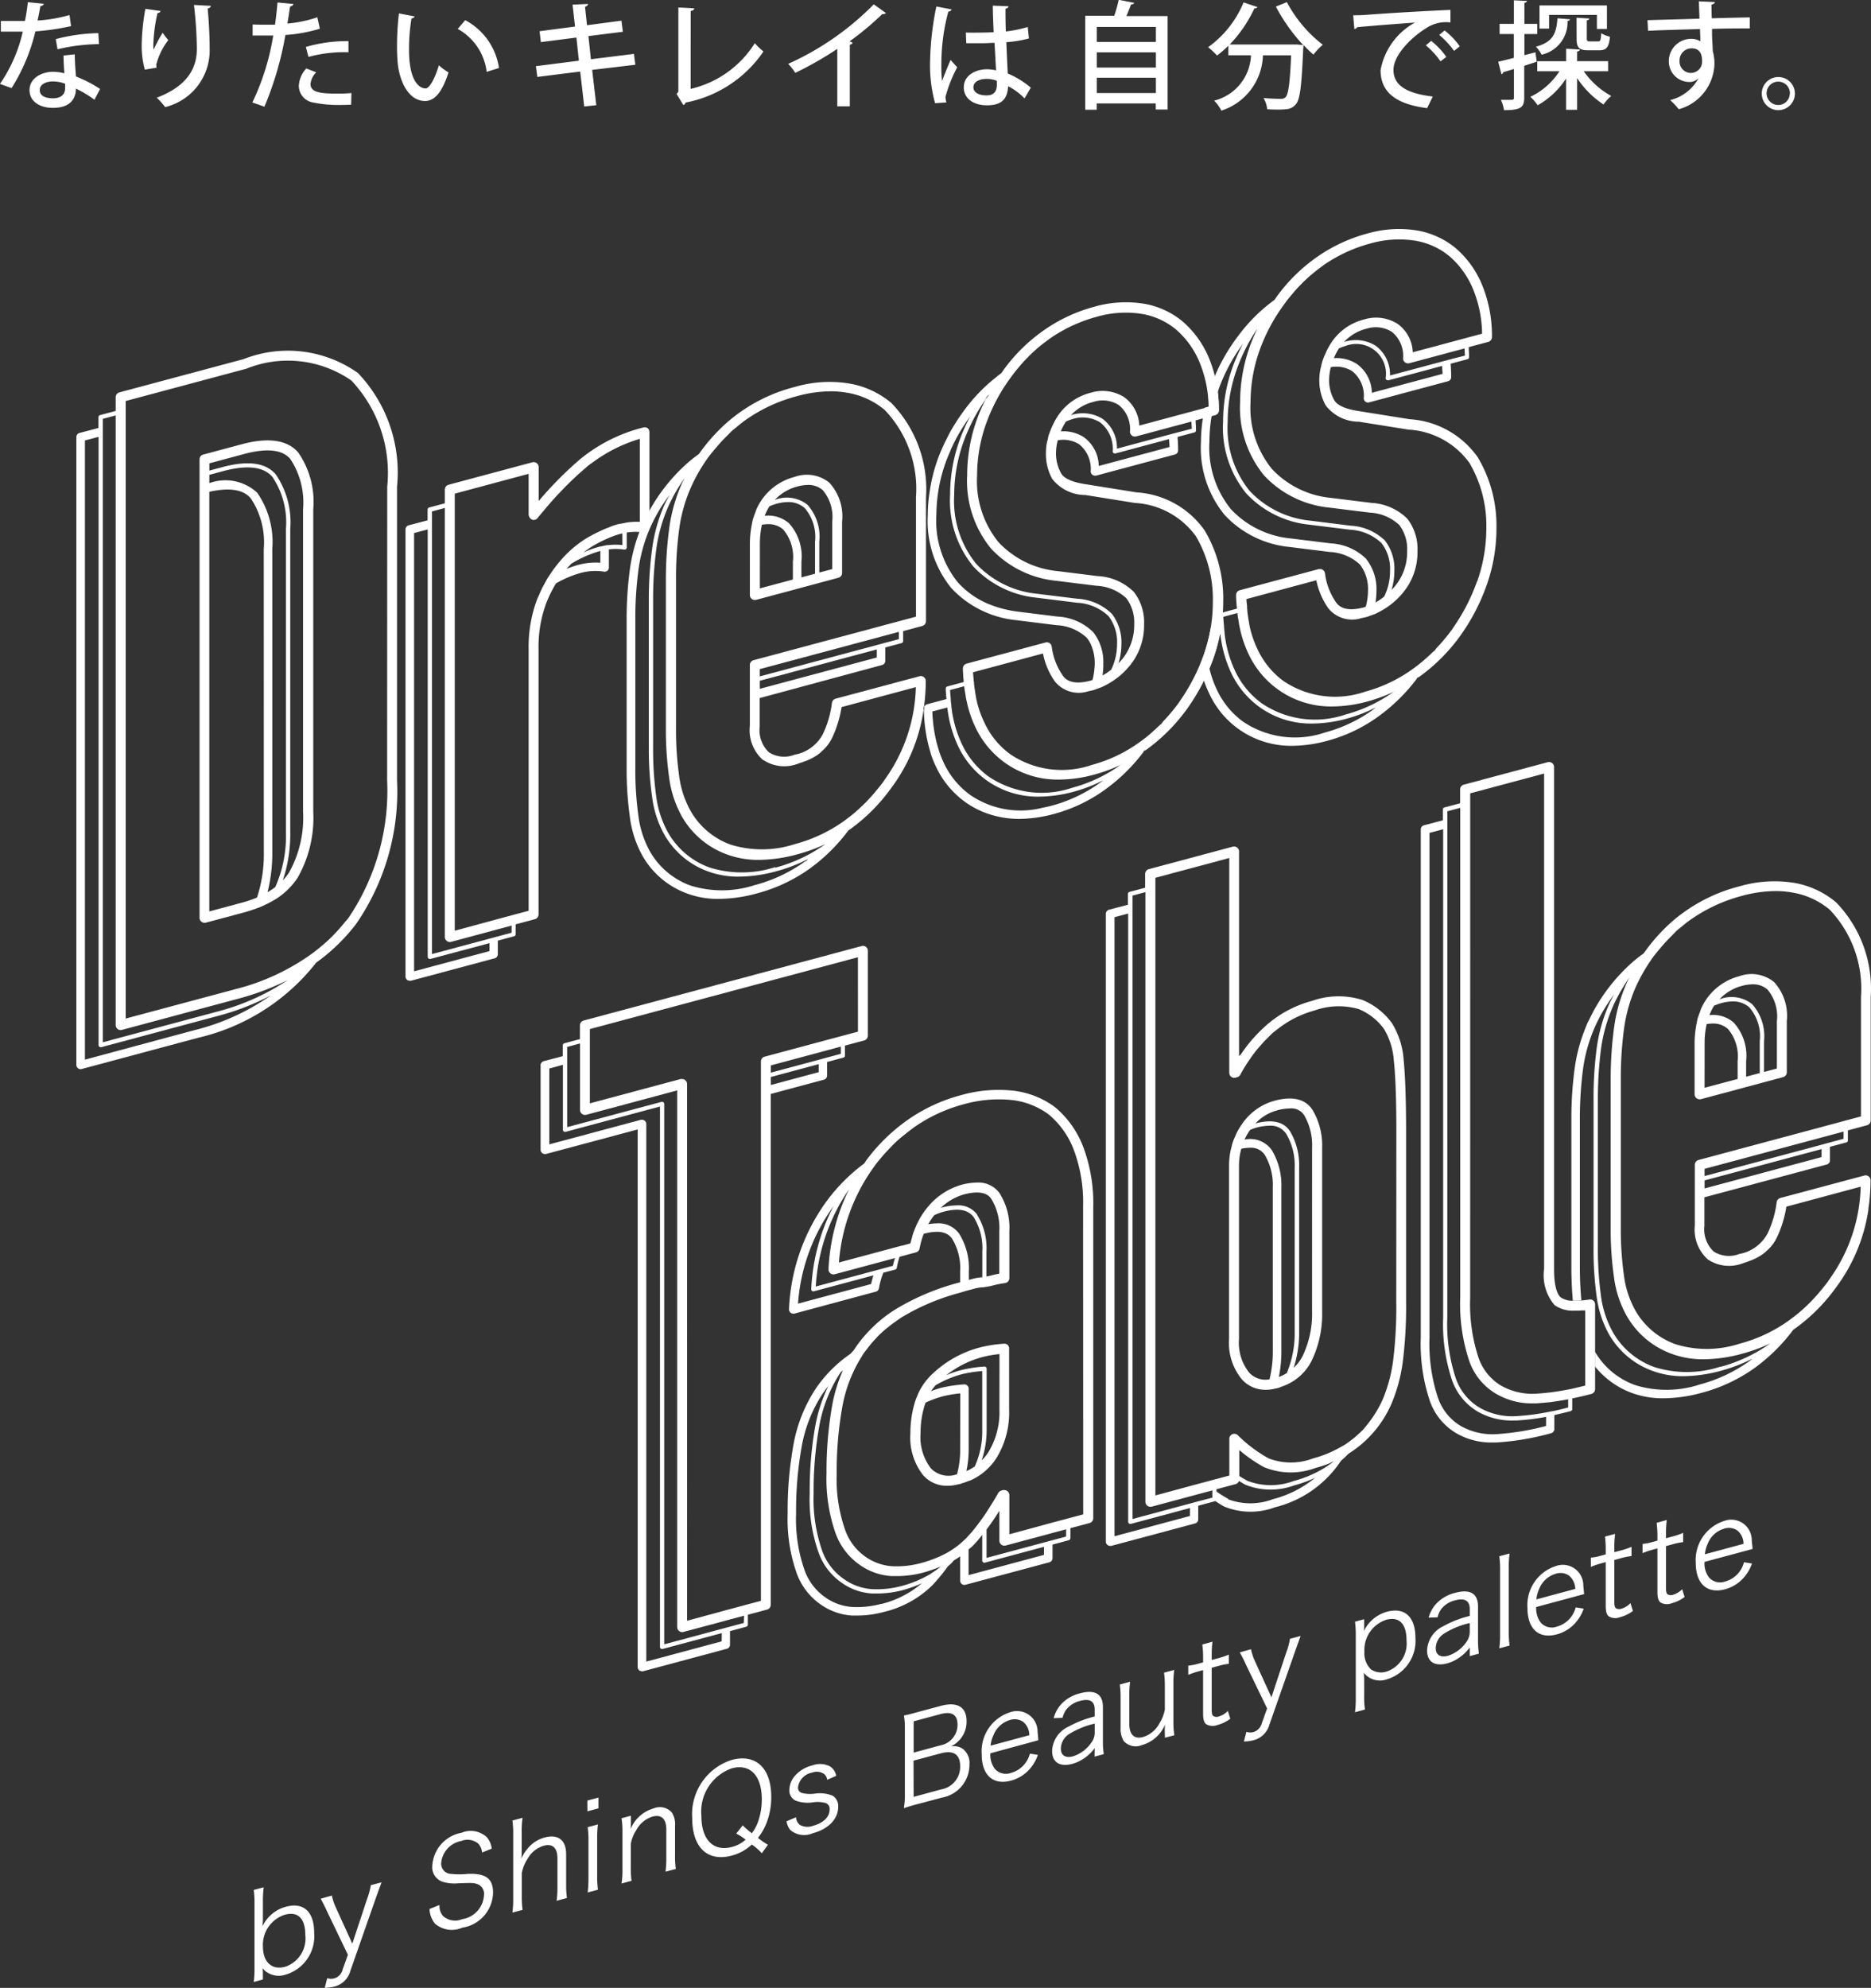
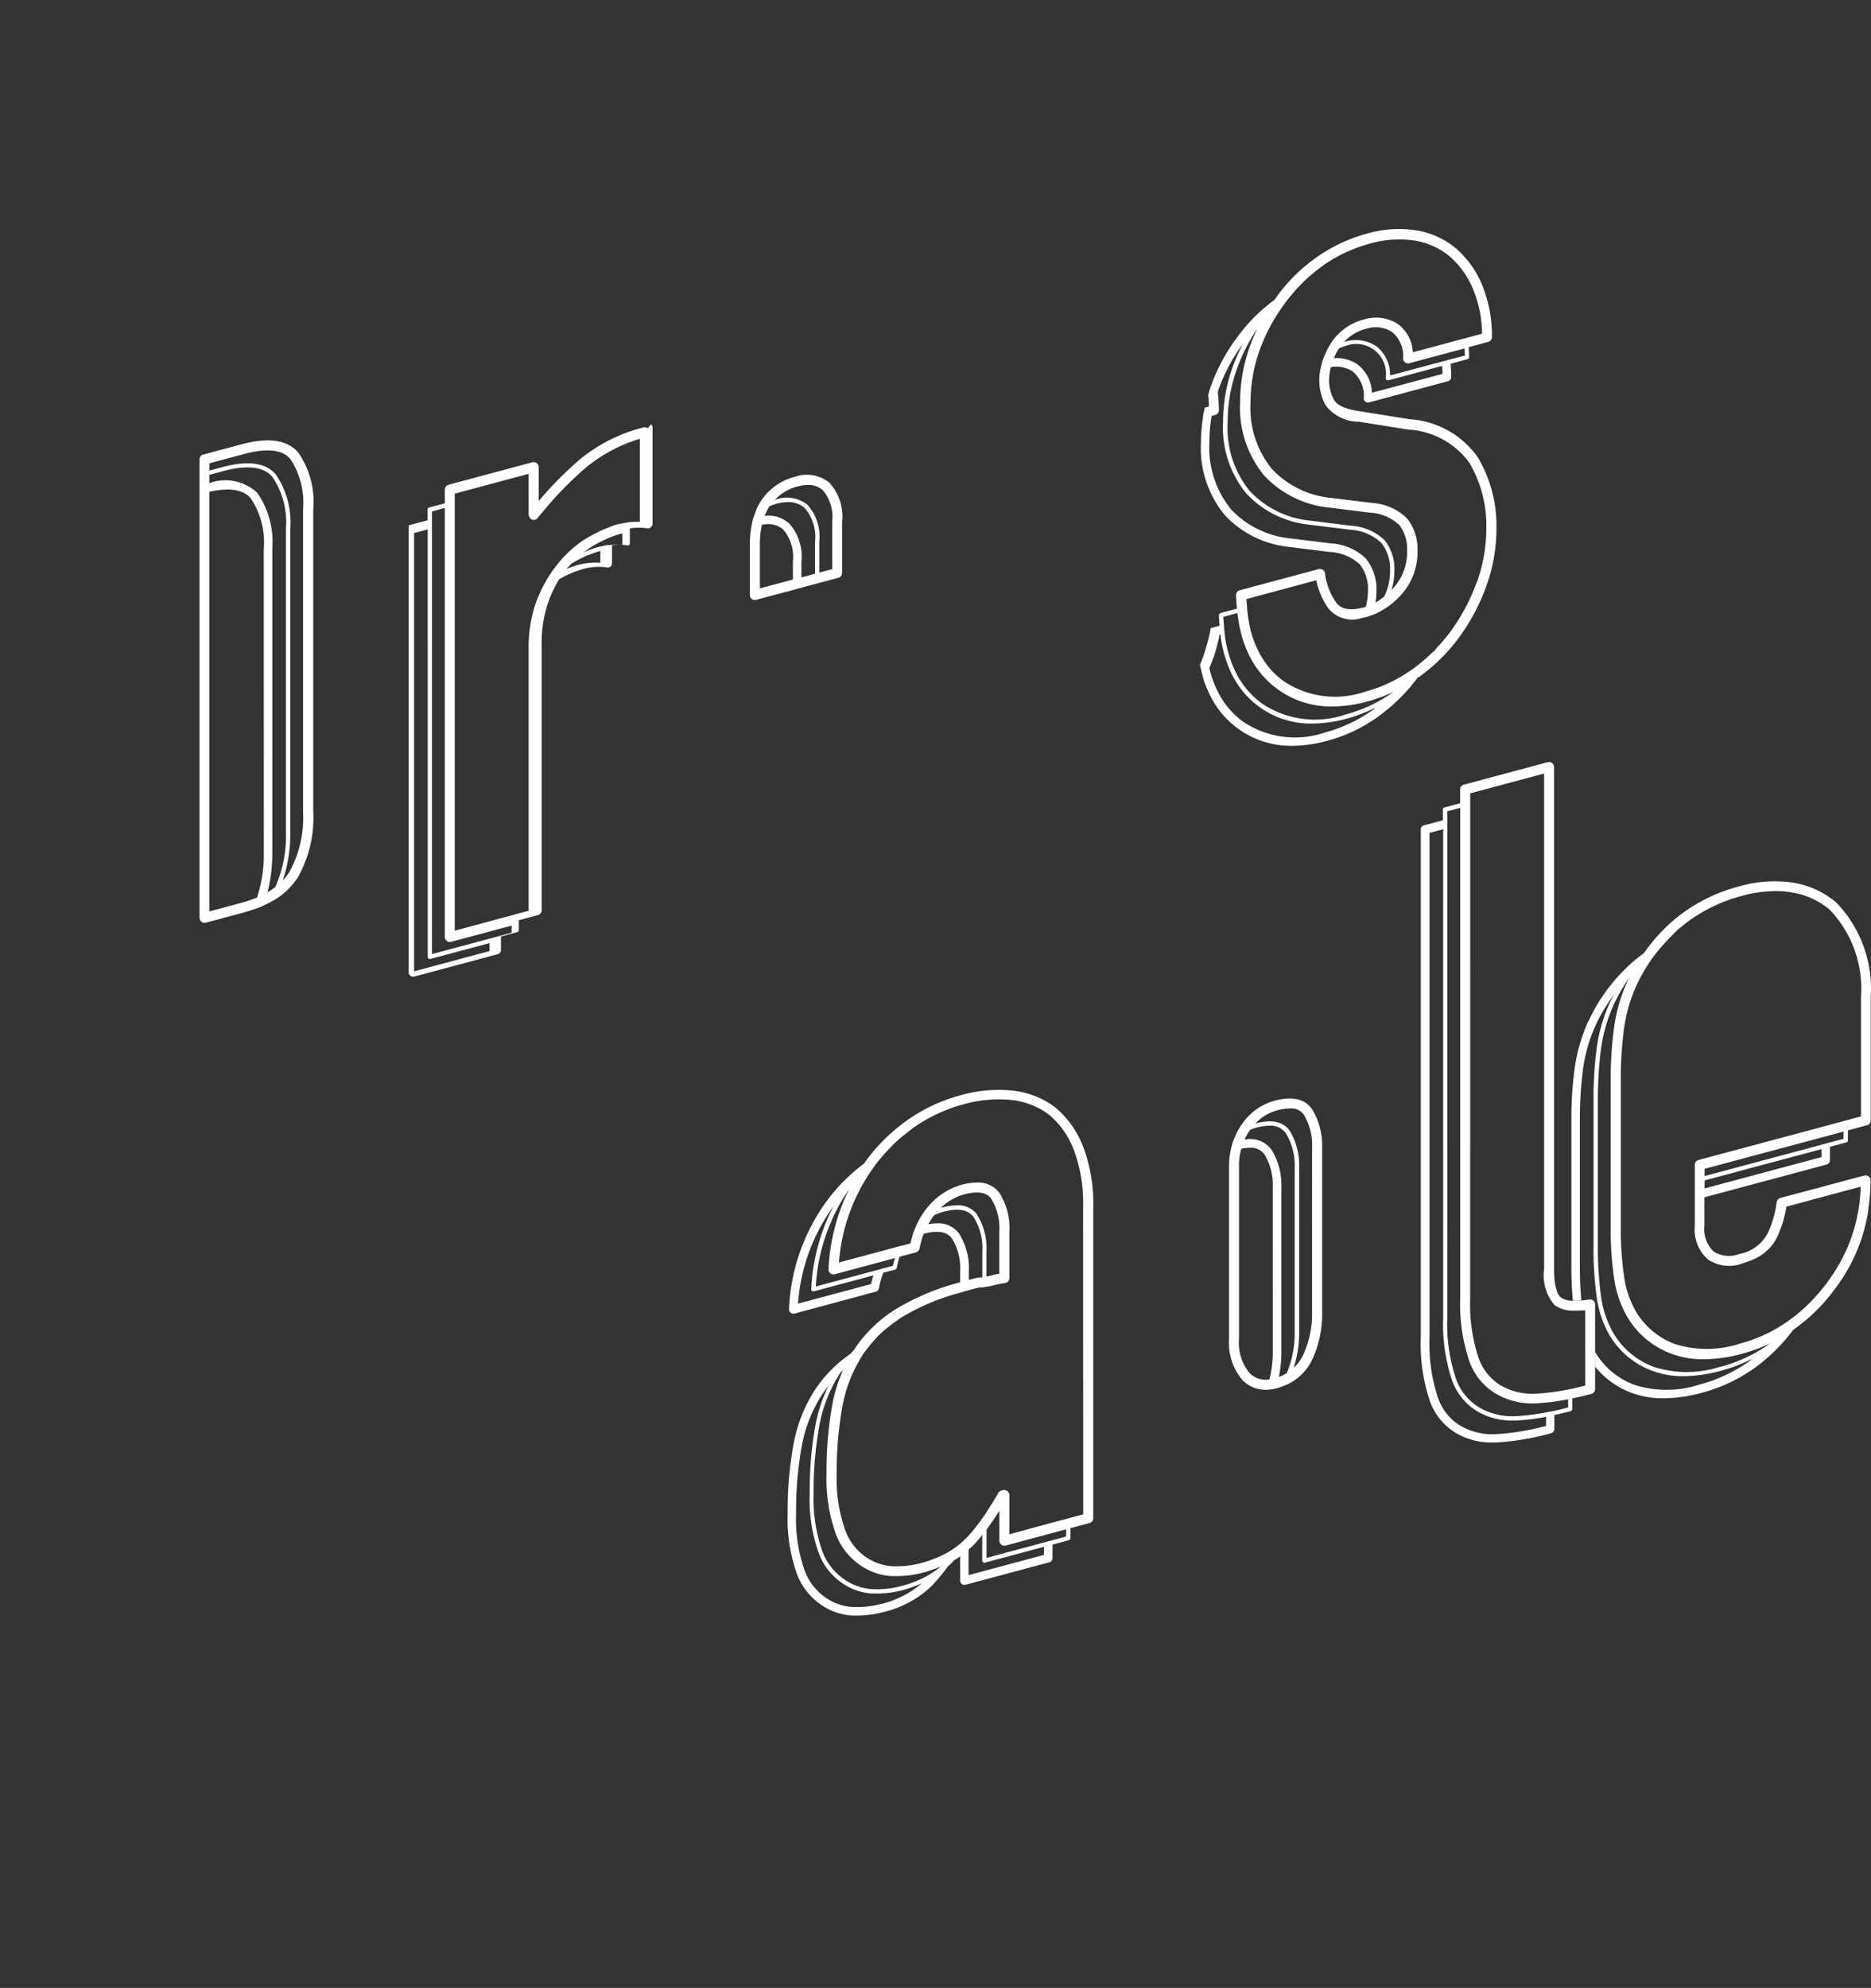
<svg xmlns="http://www.w3.org/2000/svg" height="63.48" viewBox="0 0 59.755 63.48" width="59.755">
  <rect x="0" y="0" width="59.755" height="63.48" fill="#333333" stroke="none" />
  <g fill="#fff">
-     <path d="M8.104 63.291a3.168 3.168 0 00.024-.451v-2.058a3.015 3.015 0 00-.024-.43l.319-.085a3.1 3.1 0 00-.026.447v.522a2.426 2.426 0 01-.014.279 1.155 1.155 0 01.751-.627c.563-.151.9.159.9.834a1.278 1.278 0 01-.912 1.335.671.671 0 01-.566-.058.459.459 0 01-.171-.155 1.307 1.307 0 01.011.151v.217zm1.012-2.153a1.01 1.01 0 00-.719 1.019c0 .5.286.763.706.65a.952.952 0 00.648-1.017c0-.519-.231-.758-.639-.649zm1.326-.106a5.523 5.523 0 00-.2-.4l.357-.1a1.779 1.779 0 00.125.377l.528 1.158.471-1.425a2.287 2.287 0 00.12-.442l.342-.091c-.022.064-.085.232-.181.5l-.815 2.331a.707.707 0 01-.517.5 1.31 1.31 0 01-.3.038l.078-.308a.381.381 0 00.482-.239.186.186 0 00.011-.04l.168-.469zm4.955-1.875a.484.484 0 00-.127-.288.541.541 0 00-.541-.079.783.783 0 00-.638.7.326.326 0 00.3.35h.018a2.387 2.387 0 00.521 0c.585-.025.817.148.817.6a1.155 1.155 0 01-.982 1.117.83.83 0 01-.877-.131.809.809 0 01-.171-.465l.319-.128a.5.5 0 00.114.353.58.58 0 00.608.1.822.822 0 00.7-.763.331.331 0 00-.211-.357c-.122-.041-.161-.042-.6-.027a1.339 1.339 0 01-.5-.044.487.487 0 01-.34-.52 1.135 1.135 0 01.932-1.048.758.758 0 01.807.139.7.7 0 01.16.367zm.968 1.918a2.941 2.941 0 00.025-.444v-2.065a2.752 2.752 0 00-.025-.43l.325-.087a2.646 2.646 0 00-.029.448v.654a1.664 1.664 0 01-.011.2 1.247 1.247 0 01.2-.319 1.047 1.047 0 01.548-.355c.427-.114.683.083.683.536v.971a3.114 3.114 0 00.025.426l-.329.088a3.067 3.067 0 00.026-.444v-.912c0-.337-.16-.479-.44-.4a.876.876 0 00-.515.419 1.246 1.246 0 00-.184.456v.742a3.044 3.044 0 00.026.431zm2.748-3.672v.344l-.354.095v-.344zm-.016.858a3.37 3.37 0 00-.025.444v1.211a3.32 3.32 0 00.025.429l-.328.088a3.735 3.735 0 00.025-.443v-1.211a2.885 2.885 0 00-.025-.431zm.753 1.886a2.716 2.716 0 00.03-.445v-1.21a2.531 2.531 0 00-.03-.429l.3-.08v.263a1.225 1.225 0 01-.012.169 1.121 1.121 0 01.737-.666.511.511 0 01.584.133.685.685 0 01.1.417v.957a2.6 2.6 0 00.025.427l-.329.087a3.38 3.38 0 00.025-.444v-.9c0-.349-.159-.492-.445-.415a.9.9 0 00-.522.445 1.126 1.126 0 00-.167.429v.746a3.011 3.011 0 00.024.43zm4.48-.966a1.718 1.718 0 00-.319-.279 1.465 1.465 0 01-.643.354c-.767.206-1.26-.258-1.26-1.187a1.819 1.819 0 011.263-1.869c.767-.205 1.261.258 1.261 1.185a2.273 2.273 0 01-.132.778 1.833 1.833 0 01-.293.527 2.424 2.424 0 00.319.22zm-.61-.89a2.853 2.853 0 00.292.251 1.323 1.323 0 00.2-.372 2.158 2.158 0 00.118-.709c0-.762-.373-1.149-.958-.992a1.465 1.465 0 00-.972 1.516c0 .766.385 1.155.983.993a1.03 1.03 0 00.43-.231 1.665 1.665 0 00-.3-.194zm1.704-.26a.328.328 0 00.127.248.514.514 0 00.424.022c.319-.085.52-.281.52-.51a.2.2 0 00-.113-.21.978.978 0 00-.432-.024 1.113 1.113 0 01-.539-.056.358.358 0 01-.2-.354.688.688 0 01.159-.417 1.052 1.052 0 01.57-.353.7.7 0 01.572.032.45.45 0 01.194.3l-.289.127a.269.269 0 00-.091-.181.4.4 0 00-.384-.05.552.552 0 00-.456.471.173.173 0 00.123.179 1.1 1.1 0 00.406.023 1.1 1.1 0 01.579.065.391.391 0 01.176.355c0 .387-.311.71-.811.843a.681.681 0 01-.723-.107.591.591 0 01-.116-.274zm3.843-.41c-.16.042-.273.079-.4.119a2.637 2.637 0 00.032-.488v-2.069a2.195 2.195 0 00-.03-.4 4.9 4.9 0 00.4-.1l.775-.208c.53-.142.826.034.826.491a.871.871 0 01-.2.57 1.052 1.052 0 01-.289.232.525.525 0 01.354.068.572.572 0 01.227.519 1.064 1.064 0 01-.878 1.049zm.773-1.887a.667.667 0 00.541-.659c0-.319-.184-.435-.545-.337l-.856.229v1zm-.86 1.646l.877-.238a.728.728 0 00.608-.736c0-.384-.21-.523-.618-.416l-.871.234zm2.45-1.391a.739.739 0 00.145.5.476.476 0 00.517.125.856.856 0 00.6-.614l.256.04a1.325 1.325 0 01-.2.374 1.207 1.207 0 01-.66.448c-.573.154-.935-.175-.935-.844a1.306 1.306 0 01.9-1.337.657.657 0 01.885.6c0 .042.018.188.023.291zm1.244-.578a.554.554 0 00-.193-.424.479.479 0 00-.432-.059.81.81 0 00-.519.479 1.05 1.05 0 00-.092.338zm2.089.41a1.367 1.367 0 01-.336.326 1.25 1.25 0 01-.379.179c-.4.107-.646-.047-.646-.414a.894.894 0 01.522-.774 3.428 3.428 0 01.838-.325v-.224c0-.263-.16-.355-.461-.275a.8.8 0 00-.453.287.787.787 0 00-.113.255l-.283.011a1.074 1.074 0 01.2-.4 1.2 1.2 0 01.642-.394c.479-.129.73.021.73.439v1.086a2.467 2.467 0 00.029.417l-.295.08zm0-.78a2.636 2.636 0 00-.807.327.562.562 0 00-.275.474c0 .212.148.308.386.244a1.119 1.119 0 00.583-.432.532.532 0 00.113-.363zm2.236.199a1.257 1.257 0 01.011-.171 1.13 1.13 0 01-.738.657.515.515 0 01-.583-.129.731.731 0 01-.1-.42v-.958a2.967 2.967 0 00-.025-.427l.328-.088a3.557 3.557 0 00-.025.444v.9c0 .345.158.5.442.42a.88.88 0 00.525-.445 1.233 1.233 0 00.168-.431v-.747a3.181 3.181 0 00-.025-.431l.324-.087a3.231 3.231 0 00-.025.445v1.21a2.634 2.634 0 00.029.43l-.3.08zm1.525-2.815a3.1 3.1 0 00-.025.435v.148l.176-.047a2.428 2.428 0 00.372-.124v.293a2.244 2.244 0 00-.372.08l-.176.047v1.346c0 .112.015.167.047.192a.2.2 0 00.179.018.65.65 0 00.289-.178l.079.25a1.183 1.183 0 01-.411.2.414.414 0 01-.358-.024c-.073-.058-.1-.16-.1-.344v-1.384l-.146.039a2.68 2.68 0 00-.328.112v-.294a1.736 1.736 0 00.328-.065l.146-.039v-.147a3.063 3.063 0 00-.025-.423zm1.072.741a4.234 4.234 0 00-.2-.4l.357-.1a1.754 1.754 0 00.124.376l.529 1.159.472-1.426a2.242 2.242 0 00.12-.442l.34-.091c-.022.064-.084.231-.179.5l-.817 2.331a.707.707 0 01-.515.5 1.268 1.268 0 01-.3.039l.079-.307a.425.425 0 00.224.007.4.4 0 00.27-.287l.168-.469zm3.479 1.513a3.485 3.485 0 00.025-.44v-2.016a3.114 3.114 0 00-.025-.437l.292-.079v.22a1.436 1.436 0 01-.01.159 1.167 1.167 0 01.743-.618c.559-.15.905.16.905.836a1.281 1.281 0 01-.9 1.319.665.665 0 01-.752-.207 2.408 2.408 0 01.015.266v.479a2.732 2.732 0 00.025.429zm1.646-2.3c0-.525-.234-.764-.645-.655a1.013 1.013 0 00-.7 1.021.715.715 0 00.208.563.577.577 0 00.5.071.946.946 0 00.637-.997zm2.019.232a1.443 1.443 0 01-.338.325 1.252 1.252 0 01-.379.18c-.4.108-.646-.047-.646-.414a.9.9 0 01.523-.774 3.356 3.356 0 01.84-.326v-.224c0-.262-.162-.356-.462-.275a.794.794 0 00-.454.288.721.721 0 00-.111.255l-.287.011a1.1 1.1 0 01.205-.4 1.206 1.206 0 01.644-.392c.479-.13.729.021.729.438v1.086a2.72 2.72 0 00.029.417l-.293.08zm0-.781a2.612 2.612 0 00-.809.329.565.565 0 00-.277.472c0 .214.148.309.387.245a1.14 1.14 0 00.585-.432.567.567 0 00.114-.363zm1.273-2.221a2.82 2.82 0 00-.026.444v2.069a2.817 2.817 0 00.026.426l-.329.088a3.321 3.321 0 00.025-.44v-2.074a2.958 2.958 0 00-.025-.426zm.85 1.709a.749.749 0 00.146.5.471.471 0 00.515.125.853.853 0 00.6-.614l.255.04a1.288 1.288 0 01-.2.375 1.216 1.216 0 01-.66.448c-.574.154-.936-.175-.936-.844a1.309 1.309 0 01.9-1.336.654.654 0 01.842.383.629.629 0 01.042.219c0 .042.018.188.026.291zm1.246-.578a.554.554 0 00-.2-.425.475.475 0 00-.43-.057.811.811 0 00-.52.478 1.013 1.013 0 00-.09.338zm1.273-1.757a3.44 3.44 0 00-.024.437v.146l.175-.046a2.431 2.431 0 00.374-.124v.294a2.143 2.143 0 00-.374.079l-.175.047v1.346c0 .112.015.165.048.192a.2.2 0 00.178.017.659.659 0 00.289-.178l.078.25a1.187 1.187 0 01-.412.2.41.41 0 01-.356-.024c-.073-.058-.1-.16-.1-.344v-1.391l-.146.04a2.5 2.5 0 00-.328.112v-.295a1.576 1.576 0 00.328-.065l.146-.039v-.147a3.059 3.059 0 00-.024-.422zm1.651-.445a3.106 3.106 0 00-.025.436v.147l.175-.047a2.437 2.437 0 00.373-.124v.295a2.134 2.134 0 00-.373.08l-.175.047v1.345c0 .112.016.167.048.192a.2.2 0 00.179.017.667.667 0 00.289-.177l.078.248a1.158 1.158 0 01-.411.2.413.413 0 01-.357-.023c-.075-.059-.1-.16-.1-.344v-1.384l-.146.039a2.963 2.963 0 00-.329.111v-.293a1.637 1.637 0 00.329-.065l.146-.039v-.146a3.049 3.049 0 00-.026-.423zm1.205 1.339a.738.738 0 00.146.5.47.47 0 00.514.125.85.85 0 00.6-.614l.255.04a1.279 1.279 0 01-.2.375 1.218 1.218 0 01-.659.448c-.574.153-.936-.176-.936-.844a1.308 1.308 0 01.906-1.337.653.653 0 01.841.382.676.676 0 01.042.221c0 .042.019.188.026.291zm1.246-.577a.552.552 0 00-.194-.423.472.472 0 00-.431-.059.8.8 0 00-.518.478 1.047 1.047 0 00-.092.338zM38.47 16.934a2.874 2.874 0 00-2.173-1.211l-1.579-.253c-.446-.062-.734-.184-.828-.355a1.291 1.291 0 01-.164-.648 1.672 1.672 0 01.056-.406.955.955 0 01.682.125 1.008 1.008 0 01.37.872.137.137 0 00.14.131.162.162 0 00.03 0l2.522-.676a.136.136 0 00.1-.132q0-.217-.018-.428l.538-.144a.068.068 0 00.051-.066c0-.107-.007-.212-.013-.319l.625-.167a.159.159 0 00.118-.153 4.259 4.259 0 00-.3-1.632 3.145 3.145 0 00-.833-1.186 2.614 2.614 0 00-1.271-.589 3.647 3.647 0 00-1.58.1 5.1 5.1 0 00-1.572.727 5.414 5.414 0 00-1.271 1.223c-.042.054-.079.113-.121.17-.074.053-.146.112-.218.171a5.364 5.364 0 00-.919.951c-.083.108-.159.221-.239.334-.042.063-.079.127-.12.191a4.009 4.009 0 00-.228.408l-.032.063a6.235 6.235 0 00-.268.611 5.4 5.4 0 00-.265 1.057 4.85 4.85 0 00-.059.749 3.382 3.382 0 00.757 2.333 3.268 3.268 0 002.068 1.019l1.284.16a1.514 1.514 0 01.966.4.869.869 0 01.105.16l.007.009a1.454 1.454 0 01.145.682c0 .05-.006.1-.01.142a2.092 2.092 0 01-.061.356c-.019.006-.037.015-.056.02-.654.177-.834-.079-.893-.159a2.069 2.069 0 01-.353-.925.162.162 0 00-.069-.111.159.159 0 00-.13-.021l-2.521.675a.158.158 0 00-.117.16c0 .148.015.29.026.428l-.458.123-.065.018a.068.068 0 00-.051.066c0 .118.014.226.022.337 0 .045 0 .093.009.138 0-.045 0-.093-.009-.138l-.627.168a.127.127 0 00-.079.08c-.006.04-.009.079-.014.12a4.978 4.978 0 00.22 1.37v.008a3.072 3.072 0 00.153.385 2.913 2.913 0 00.937 1.15 2.8 2.8 0 00.867.422 3.052 3.052 0 00.865.123 4.316 4.316 0 001.116-.159 4.978 4.978 0 001.647-.79 5.724 5.724 0 001.228-1.215l-.043.029c.023-.023.052-.046.079-.071l-.032.042c.021-.015.043-.027.063-.042a5.768 5.768 0 001.3-1.3 6.521 6.521 0 00.849-1.627 5.442 5.442 0 00.311-1.81 4.254 4.254 0 00-.597-2.273zm-3.378-2.054a1.16 1.16 0 00-.484-.924 1.206 1.206 0 00-.73-.181 2.147 2.147 0 01.165-.313 1.781 1.781 0 01.216-.081 1.057 1.057 0 01.877.108 1.071 1.071 0 01.4.927.068.068 0 00.069.065.048.048 0 00.017 0l1.714-.459c.006.08.013.167.015.253zm2.5-1.067l-.132.035-.131.035-1.657.444a1.148 1.148 0 00-.46-.953 1.208 1.208 0 00-.987-.123c-.008 0-.015.006-.024.009a1.448 1.448 0 01.722-.427.968.968 0 01.806.1.986.986 0 01.359.854.163.163 0 00.064.123.158.158 0 00.136.025l1.011-.271.132-.036.132-.035.488-.13c0 .079.011.15.013.228zm-2.09 5.781a1.7 1.7 0 00-1.094-.474l-1.287-.159a3.068 3.068 0 01-1.941-.953 3.187 3.187 0 01-.705-2.2 5.038 5.038 0 01.311-1.736 5.883 5.883 0 01.682-1.307l.047-.091a.31.31 0 01.08-.08c-.042.057-.08.114-.124.172a5.9 5.9 0 00-.257.59 5.255 5.255 0 00-.325 1.815 3.4 3.4 0 00.764 2.349 3.281 3.281 0 002.081 1.027l1.285.159a1.5 1.5 0 01.951.395 1.276 1.276 0 01.253.835 1.706 1.706 0 01-.422 1.159c-.026.031-.056.056-.08.085a2.052 2.052 0 00.094-.605 1.489 1.489 0 00-.312-.983zm-.266 1.618a1.54 1.54 0 00-.319-1.022 1.733 1.733 0 00-1.138-.5l-1.286-.16a3.72 3.72 0 01-.835-.208 2.732 2.732 0 01-1.066-.724 3.125 3.125 0 01-.687-2.153 5.385 5.385 0 01.071-.816 5.067 5.067 0 01.24-.9c.037-.1.079-.2.123-.3l.031-.08a8.244 8.244 0 01.178-.364 5.976 5.976 0 01.433-.68 6.108 6.108 0 00-.319.711 5.146 5.146 0 00-.318 1.783 3.315 3.315 0 00.739 2.288 3.2 3.2 0 002.025 1l1.287.16a1.58 1.58 0 011.008.427 1.359 1.359 0 01.273.893 1.863 1.863 0 01-.187.817 1.833 1.833 0 01-.278.187 2.333 2.333 0 00.027-.36zm-.084 3.769a4.7 4.7 0 01-1.559.746c-.1.028-.2.049-.3.068a2.85 2.85 0 01-2.314-.414 2.657 2.657 0 01-.849-1.046 3.383 3.383 0 01-.128-.318 5.606 5.606 0 01-.1-.349 4.92 4.92 0 01-.126-.947l.479-.128a3.882 3.882 0 00.325 1.19 2.8 2.8 0 002.607 1.656 4.284 4.284 0 001.1-.156 4.843 4.843 0 00.945-.365.851.851 0 01-.08.064zm.662-.567l-.027.012a4.749 4.749 0 01-1.536.728 3.029 3.029 0 01-2.677-.356 2.71 2.71 0 01-.87-1.072 3.761 3.761 0 01-.319-1.166c0-.045-.009-.091-.014-.136s-.006-.093-.009-.138c-.007-.08-.015-.165-.019-.251l.45-.121c.01.085.024.166.038.247.008.044.013.091.021.134s.019.09.029.133a3.584 3.584 0 00.255.76 2.929 2.929 0 00.943 1.158 2.9 2.9 0 001.746.549 4.339 4.339 0 001.122-.159 5.023 5.023 0 00.839-.309l.044-.027zm2.632-3.509a6.211 6.211 0 01-.732 1.436c-.025.037-.048.074-.073.109a4.498 4.498 0 01-.21.268 5.287 5.287 0 01-.291.328c-.022.032-.041.064-.064.1l-.022.03.041-.075q-.16.159-.328.306a3.81 3.81 0 01-.336.267l-.016.012a4.68 4.68 0 01-1.549.742 2.944 2.944 0 01-2.6-.342 2.6 2.6 0 01-.839-1.037 3.161 3.161 0 01-.24-.7c-.01-.043-.016-.091-.024-.134s-.015-.089-.021-.134a3.457 3.457 0 01-.034-.248.278.278 0 00-.006-.069.329.329 0 01-.007-.069c-.006-.075-.014-.147-.019-.227l2.234-.6a2.32 2.32 0 00.377.889.975.975 0 001.063.319c.055-.011.11-.021.168-.037.035-.009.067-.024.1-.035l.074-.027.071-.026c.061-.025.117-.055.176-.085a2.424 2.424 0 00.7-.558 2.027 2.027 0 00.5-1.368 1.572 1.572 0 00-.326-1.037 1.759 1.759 0 00-1.153-.506l-1.286-.16a2.973 2.973 0 01-1.885-.924 3.1 3.1 0 01-.683-2.135 4.952 4.952 0 01.306-1.7 5.717 5.717 0 01.787-1.447c.02-.026.038-.055.059-.081.06-.079.124-.159.188-.232.08-.1.172-.2.261-.288l.083-.087a4.898 4.898 0 01.594-.496c.021-.016.043-.034.065-.049a4.826 4.826 0 011.475-.681 3.323 3.323 0 011.441-.093 2.3 2.3 0 011.116.517 2.8 2.8 0 01.745 1.067 3.862 3.862 0 01.275 1.387l-.455.122-.066.018-.066.018-.525.141-.131.035-.13.035-.842.226a1.178 1.178 0 00-.493-.914 1.289 1.289 0 00-1.06-.134 1.773 1.773 0 00-1.064.765 2.62 2.62 0 00-.129.232 2.749 2.749 0 00-.121.286c0 .014-.012.027-.017.041-.016.052-.027.1-.039.159s-.028.1-.037.159a2.022 2.022 0 00-.022.307 1.634 1.634 0 00.2.8 1.346 1.346 0 001.063.517l1.578.253a2.581 2.581 0 011.949 1.063 3.952 3.952 0 01.541 2.1 5.064 5.064 0 01-.291 1.69z" />
    <path d="M47.193 14.598a2.88 2.88 0 00-2.175-1.211l-1.579-.253c-.445-.062-.731-.185-.827-.356a1.294 1.294 0 01-.164-.647 1.784 1.784 0 01.055-.406.958.958 0 01.681.126 1 1 0 01.371.872.135.135 0 00.14.131.117.117 0 00.031-.005l2.521-.675a.134.134 0 00.1-.13q0-.219-.018-.429l.538-.144a.067.067 0 00.051-.066c0-.108-.006-.212-.013-.319l.625-.168a.159.159 0 00.119-.153 4.273 4.273 0 00-.3-1.631 3.118 3.118 0 00-.832-1.187 2.617 2.617 0 00-1.271-.589 3.641 3.641 0 00-1.579.1 5.115 5.115 0 00-1.573.726 5.419 5.419 0 00-1.271 1.224c-.042.055-.08.113-.12.169a5.346 5.346 0 00-1.138 1.123 6.007 6.007 0 00-.768 1.313c-.035.08-.07.167-.1.252 0 .014-.012.026-.017.041-.036.1-.063.2-.094.3.013.123.022.249.023.377l-.131.035c-.013.059-.028.117-.04.176s-.014.114-.023.171a5.194 5.194 0 00-.06.75 3.376 3.376 0 00.759 2.332 3.256 3.256 0 002.066 1.019l1.286.16a1.522 1.522 0 01.966.4 1.291 1.291 0 01.258.849 1.917 1.917 0 01-.072.5c-.02.006-.037.015-.056.02-.653.175-.833-.08-.892-.16a2.065 2.065 0 01-.353-.926.158.158 0 00-.18-.136h-.021l-2.521.675a.157.157 0 00-.118.16c0 .149.015.289.027.428l-.458.124-.065.018a.069.069 0 00-.051.067c0 .116.013.226.021.337l-.116.031-.167.044a5.3 5.3 0 01-.159.653c-.021.066-.038.13-.061.2a.23.23 0 01-.015.04 5.603 5.603 0 01-.11.28c.019.089.039.173.062.258s.038.159.063.239a3.335 3.335 0 00.16.395 2.871 2.871 0 002.668 1.694 4.322 4.322 0 001.116-.16 4.962 4.962 0 001.646-.789 5.748 5.748 0 001.228-1.215l-.044.03c.025-.024.054-.047.08-.072a.392.392 0 01-.033.042c.021-.015.042-.026.063-.042a5.735 5.735 0 001.3-1.3 6.481 6.481 0 00.849-1.627 5.418 5.418 0 00.312-1.81 4.264 4.264 0 00-.6-2.275zm-3.379-2.055a1.16 1.16 0 00-.485-.924 1.207 1.207 0 00-.729-.182 2.033 2.033 0 01.164-.313 1.739 1.739 0 01.215-.079.95.95 0 011.275 1.035.07.07 0 00.07.065h.017l1.713-.459c.007.08.015.167.017.253zm2.5-1.067l-.132.036-.13.035-1.659.444a1.138 1.138 0 00-.46-.952 1.2 1.2 0 00-.987-.124c-.008 0-.016.007-.023.009a1.453 1.453 0 01.721-.428.971.971 0 01.807.1.986.986 0 01.359.854.16.16 0 00.165.154.2.2 0 00.035-.005l1.011-.271.133-.035.131-.036.489-.13c0 .08.01.15.012.229zm-6.124-1.048c.015-.03.04-.058 0 0a5.973 5.973 0 00-.258.591 5.3 5.3 0 00-.326 1.815 3.409 3.409 0 00.765 2.348 3.278 3.278 0 002.081 1.027l1.285.16a1.493 1.493 0 01.952.395 1.269 1.269 0 01.251.834 1.7 1.7 0 01-.421 1.159c-.027.031-.057.057-.079.085a2.049 2.049 0 00.092-.6 1.478 1.478 0 00-.3-.98 1.705 1.705 0 00-1.095-.475l-1.286-.16a3.061 3.061 0 01-1.942-.953 3.191 3.191 0 01-.7-2.2 5 5 0 01.311-1.737 5.809 5.809 0 01.68-1.306zm3.448 7.424a1.74 1.74 0 00-1.138-.5l-1.287-.159a3 3 0 01-1.9-.932 3.124 3.124 0 01-.687-2.153 4.955 4.955 0 01.071-.825l.114-.031a.161.161 0 00.118-.154 5.145 5.145 0 00-.037-.575c.015-.042.025-.086.041-.129a5.736 5.736 0 01.766-1.42 6.079 6.079 0 00-.319.712 5.166 5.166 0 00-.318 1.783 3.316 3.316 0 00.74 2.287 3.191 3.191 0 002.024 1l1.287.159a1.58 1.58 0 011.008.427 1.343 1.343 0 01.273.893 1.835 1.835 0 01-.187.816 1.789 1.789 0 01-.277.187 2.391 2.391 0 00.03-.364 1.552 1.552 0 00-.326-1.022zm.239 4.792a4.7 4.7 0 01-1.558.746 2.966 2.966 0 01-2.62-.346 2.644 2.644 0 01-.848-1.046 3.292 3.292 0 01-.228-.665c.045-.106.088-.212.127-.319a5.651 5.651 0 00.2-.748l.027-.008a3.914 3.914 0 00.326 1.191 2.827 2.827 0 00.915 1.124 2.792 2.792 0 001.69.532 4.207 4.207 0 001.1-.155 4.807 4.807 0 00.945-.366c-.028.015-.053.041-.081.06zm.663-.567l-.029.013a4.749 4.749 0 01-1.536.727 3.03 3.03 0 01-2.675-.355 2.706 2.706 0 01-.87-1.072 3.758 3.758 0 01-.32-1.167c0-.044-.009-.091-.013-.136l-.009-.138a6.388 6.388 0 01-.02-.251l.45-.121c.01.085.024.165.038.247.008.044.013.09.021.135s.019.089.028.133a3.606 3.606 0 00.256.76 2.9 2.9 0 002.689 1.708 4.338 4.338 0 001.121-.159 4.99 4.99 0 00.838-.309l.045-.029zm2.632-3.509a6.167 6.167 0 01-.733 1.436c-.024.037-.046.074-.073.109a4.41 4.41 0 01-.21.268 5.013 5.013 0 01-.291.328l-.063.1a.357.357 0 01-.023.03c.015-.025.028-.05.041-.076a5.556 5.556 0 01-.663.573l-.017.012a4.684 4.684 0 01-1.548.742 2.946 2.946 0 01-2.6-.342 2.621 2.621 0 01-.84-1.038 3.238 3.238 0 01-.239-.7c-.01-.042-.015-.09-.023-.134a4.73 4.73 0 01-.056-.382.274.274 0 00-.006-.069v-.068c-.008-.08-.017-.148-.02-.227l2.232-.6a2.37 2.37 0 00.379.889.974.974 0 001.063.319c.056-.01.111-.022.168-.037.035-.009.067-.024.1-.036l.074-.026.073-.025c.059-.025.116-.055.174-.086a2.4 2.4 0 00.7-.558 2.023 2.023 0 00.5-1.368 1.581 1.581 0 00-.325-1.038 1.766 1.766 0 00-1.155-.506l-1.284-.159a2.967 2.967 0 01-1.886-.924 3.1 3.1 0 01-.682-2.135 4.954 4.954 0 01.306-1.7 5.706 5.706 0 01.787-1.447l.057-.08c.062-.08.127-.16.192-.233a3.488 3.488 0 01.259-.287l.083-.087c.1-.092.192-.18.294-.264s.2-.16.3-.233l.065-.05a4.8 4.8 0 011.476-.681 3.326 3.326 0 011.44-.092 2.307 2.307 0 011.117.516 2.818 2.818 0 01.745 1.066 3.879 3.879 0 01.274 1.388l-.455.122-.065.017-.065.018-.526.141-.13.035-.132.036-.841.224a1.169 1.169 0 00-.493-.913 1.288 1.288 0 00-1.06-.135 1.771 1.771 0 00-1.064.765 2.461 2.461 0 00-.13.232l-.067.148a1.476 1.476 0 00-.053.137.3.3 0 00-.016.042 1.468 1.468 0 00-.04.16c-.013.053-.028.1-.036.159a1.781 1.781 0 00-.026.305 1.648 1.648 0 00.206.8 1.339 1.339 0 001.06.518l1.579.252a2.582 2.582 0 011.95 1.063 3.947 3.947 0 01.539 2.1 5.089 5.089 0 01-.295 1.694zM7.726 14.185l-1.235.331a.158.158 0 00-.118.155v14.637a.16.16 0 00.063.127.157.157 0 00.1.033.155.155 0 00.042-.005l1.235-.331c.075-.021.146-.043.216-.066s.122-.042.18-.063l.093-.035c.034-.014.068-.028.1-.044l.089-.042c.059-.027.115-.056.171-.087a2.306 2.306 0 00.843-.765 3.869 3.869 0 00.5-2.113V16.26a2.765 2.765 0 00-.483-1.814c-.345-.396-.946-.488-1.796-.261zm.7 13.011a4.422 4.422 0 01-.218 1.466 3.824 3.824 0 01-.488.165l-1.035.278v-13.4c.638-.143 1.084-.075 1.322.207a2.526 2.526 0 01.417 1.623zm.117 1.3a5.008 5.008 0 00.153-1.3v-9.659a2.774 2.774 0 00-.479-1.8 1.493 1.493 0 00-1.531-.309v-.264l.455-.123c.756-.2 1.282-.139 1.56.19a2.6 2.6 0 01.43 1.667v9.658a4.016 4.016 0 01-.339 1.771 2.365 2.365 0 01-.248.164zm1.136-2.574a3.582 3.582 0 01-.448 1.941 1.73 1.73 0 01-.2.251 4.583 4.583 0 00.239-1.553v-9.658a2.715 2.715 0 00-.463-1.755q-.479-.558-1.7-.233l-.42.112v-.231l1.116-.3c.72-.192 1.214-.138 1.467.159a2.512 2.512 0 01.409 1.608z" />
-     <path d="M11.432 11.912a3.865 3.865 0 00-3.653-.444l-3.968 1.063a.158.158 0 00-.116.154v.438l-.5.133a.066.066 0 00-.05.065v.346l-.606.159a.134.134 0 00-.1.131v20.049a.137.137 0 00.135.137.132.132 0 00.035-.006l3.73-1a6.711 6.711 0 003.737-2.368c.007-.009.013-.02.02-.027a6.006 6.006 0 001.276-1.235 7.453 7.453 0 001.308-4.591v-9.372a4.6 4.6 0 00-1.248-3.632zM6.272 32.88l-3.56.958V14.066l.436-.116v19.423a.066.066 0 00.026.054.074.074 0 00.042.014h.016l3.731-1a7.965 7.965 0 001.684-.653 7.231 7.231 0 01-2.375 1.093zm2.912-1.58a7.374 7.374 0 01-2.255 1.007l-3.646.977V13.376l.412-.11v19.469a.158.158 0 00.158.159.139.139 0 00.041-.006l3.731-1a8.249 8.249 0 001.559-.589c.06-.037.033-.017 0 0zm3.18-6.382a7.261 7.261 0 01-1.125 4.228c-.04.057-.075.118-.115.173s-.1.114-.146.174c-.09.109-.184.217-.282.318a3.929 3.929 0 01-.376.356 5.73 5.73 0 01-.34.274 7.156 7.156 0 01-2.437 1.14l-3.529.945v-19.72l3.851-1.031a3.554 3.554 0 013.36.379 4.313 4.313 0 011.142 3.388zm15.809-3.683a.134.134 0 00.1-.131v-.428l.521-.139a.067.067 0 00.05-.066v-.318l.612-.164a.161.161 0 00.118-.154v-3.944a3.957 3.957 0 00-1.106-3.021 2.81 2.81 0 00-1.351-.624 3.935 3.935 0 00-1.735.111 5.257 5.257 0 00-2.207 1.174 5.777 5.777 0 00-.854.967 4.841 4.841 0 00-.407.326 5.737 5.737 0 00-1.166 1.47c-.057.1-.11.206-.161.311-.018.041-.041.08-.059.12s-.031.075-.047.112-.041.1-.062.154a5.4 5.4 0 00-.3 1.172 11.977 11.977 0 00-.106 1.652v4.7a11.02 11.02 0 00.106 1.595 3.409 3.409 0 00.411 1.238 2.705 2.705 0 001.424 1.188 2.816 2.816 0 001 .169 4.71 4.71 0 001.218-.175 5.159 5.159 0 001.7-.8 5.714 5.714 0 001.226-1.215c.022-.015.044-.026.064-.042a5.763 5.763 0 001.295-1.3 5.469 5.469 0 001.036-2.482v-.064a.135.135 0 01.017-.057 6.254 6.254 0 00.057-.822.16.16 0 00-.159-.16.145.145 0 00-.042.007l-2.681.717a.164.164 0 00-.116.139 3.23 3.23 0 01-.287.988 1.277 1.277 0 01-.907.662.906.906 0 01-.821-.08.975.975 0 01-.291-.819v-.91zm-.171-.239l-3.735 1v-.257l3.735-1zm.706-.586l-.436.116-.135.037-.136.036-3.735 1v-.232l3.735-1 .136-.037.135-.037.436-.116zm-2.988 7.092a4.839 4.839 0 01-1.611.761 3.387 3.387 0 01-2.058.015 2.451 2.451 0 01-1.284-1.072 3.149 3.149 0 01-.376-1.141 10.5 10.5 0 01-.1-1.557v-4.7a11.933 11.933 0 01.1-1.616 4.994 4.994 0 01.384-1.363 5.356 5.356 0 01.607-1.023c-.051.1-.108.2-.155.3a5.2 5.2 0 00-.4 1.419 12.023 12.023 0 00-.105 1.644v4.7a10.646 10.646 0 00.106 1.587 3.294 3.294 0 00.4 1.214 2.641 2.641 0 001.389 1.159 2.781 2.781 0 00.982.165 4.635 4.635 0 001.2-.173 5.19 5.19 0 001.008-.388.442.442 0 01-.083.076zm-.957.187a3.456 3.456 0 01-2.1.014 2.5 2.5 0 01-1.318-1.1 3.212 3.212 0 01-.386-1.164 10.8 10.8 0 01-.1-1.567v-4.7a12.02 12.02 0 01.1-1.624 5.013 5.013 0 01.389-1.383 5.466 5.466 0 01.518-.9c-.026.057-.061.111-.087.17a5.247 5.247 0 00-.407 1.444 12.354 12.354 0 00-.106 1.655v4.707a11.12 11.12 0 00.106 1.6 3.451 3.451 0 00.414 1.247 2.736 2.736 0 001.437 1.2 2.891 2.891 0 001.014.171 4.757 4.757 0 001.225-.177 5.316 5.316 0 00.9-.328 4.907 4.907 0 01-1.594.752zm-.4-3.43a1.215 1.215 0 001.1.137c.035-.01.063-.024.1-.036a1.156 1.156 0 00.115-.04c.035-.014.069-.023.1-.036a1.806 1.806 0 00.344-.188l.065-.05c.022-.017.037-.036.057-.054a1.318 1.318 0 00.334-.434 3.661 3.661 0 00.3-.978l2.372-.638a5.27 5.27 0 01-.956 2.9l-.088.127c-.058.08-.12.155-.18.23-.1.124-.2.239-.312.357l-.04.043q-.16.16-.326.308c-.111.1-.229.189-.349.277l-.019.016a4.853 4.853 0 01-1.6.757 3.383 3.383 0 01-2.045.015 2.416 2.416 0 01-1.271-1.062 3.12 3.12 0 01-.374-1.133 10.576 10.576 0 01-.1-1.552v-4.707a11.547 11.547 0 01.1-1.611 4.9 4.9 0 01.382-1.355 5.32 5.32 0 01.55-.95c.08-.108.166-.211.254-.314s.165-.19.254-.28c.036-.038.073-.074.11-.111s.095-.1.146-.146.079-.064.123-.1c.085-.073.174-.145.265-.212a5.1 5.1 0 011.688-.791 4.123 4.123 0 011.069-.152 2.921 2.921 0 01.529.046 2.51 2.51 0 011.194.548 3.647 3.647 0 011 2.784v3.818l-.411.11-.067.019-.067.018-.436.116-.135.036-.136.037-3.936 1.054a.161.161 0 00-.118.154v1.943a1.267 1.267 0 00.418 1.088z" />
-     <path d="M24.109 19.16a.177.177 0 00.042-.005l1.173-.314.135-.037.135-.037.436-.116.067-.019.068-.018.611-.164a.16.16 0 00.118-.154v-1.633a1.592 1.592 0 00-.408-1.25 1.143 1.143 0 00-1.106-.185 1.837 1.837 0 00-1.212 1.014c-.018.04-.03.085-.047.127s-.031.08-.046.127a1.069 1.069 0 00-.055.208c-.01.051-.021.1-.028.154a3.188 3.188 0 00-.043.51v1.633a.159.159 0 00.063.127.164.164 0 00.097.032zm1.356-3.624a1.339 1.339 0 01.342-.05.691.691 0 01.471.167 1.331 1.331 0 01.3 1.011v1.51l-.412.109v-.981a1.526 1.526 0 00-.376-1.181 1.055 1.055 0 00-1.022-.166c-.009 0-.016.008-.024.01a1.5 1.5 0 01.721-.429zm-.885.63a1.667 1.667 0 01.224-.08 1.366 1.366 0 01.364-.053.773.773 0 01.531.19 1.413 1.413 0 01.331 1.079v1.019l-.435.117v-.5a1.572 1.572 0 00-.4-1.231 1.008 1.008 0 00-.772-.236 1.7 1.7 0 01.153-.307zm-.311 1.2a2.845 2.845 0 01.065-.61 1.255 1.255 0 01.194-.018.71.71 0 01.486.171 1.358 1.358 0 01.309 1.029v.569l-1.055.282zm-3.58-3.689a.163.163 0 00-.139-.027 5.16 5.16 0 00-2.006 1 11.7 11.7 0 00-1.34 1.35v-1.083a.161.161 0 00-.2-.155l-2.679.718a.16.16 0 00-.118.154v.439l-.5.133a.066.066 0 00-.051.065v.345l-.605.159a.136.136 0 00-.1.132v14.278a.13.13 0 00.054.107.125.125 0 00.079.028.165.165 0 00.035 0l2.68-.718a.136.136 0 00.1-.131v-.433l.52-.14a.068.068 0 00.051-.065v-.316l.611-.163a.161.161 0 00.119-.155v-8.476a4 4 0 01.251-1.476 4.063 4.063 0 01.307-.618 3.456 3.456 0 01.772-.329 1.805 1.805 0 01.758-.046.135.135 0 00.158-.109.208.208 0 000-.025v-.576a1.8 1.8 0 01.493.006.058.058 0 00.053-.015.063.063 0 00.024-.051v-.478a1.735 1.735 0 01.4-.018.927.927 0 01.141.014.16.16 0 00.184-.132.265.265 0 000-.028v-3.04a.16.16 0 00-.052-.125zm-5.057 16.695l-2.407.645V17.023l.435-.116v13.648a.067.067 0 00.067.068.049.049 0 00.017 0l1.888-.505zm.706-.587l-.436.117-.135.037-.136.036-1.835.492V16.332l.411-.111v13.7a.161.161 0 00.063.127.16.16 0 00.139.028l1.226-.329.135-.037.137-.037.434-.116zm2.835-11.815a2.147 2.147 0 00-.714.071 3.145 3.145 0 00-.364.126l.013-.014c.044-.053.092-.1.137-.151l.018-.011a3.664 3.664 0 01.889-.391l.022-.005zm.705-.564a1.959 1.959 0 00-.435 0 .716.716 0 00-.135.018l-.136.029c-.019 0-.038.008-.059.014a3.092 3.092 0 00-.479.174 3.243 3.243 0 01.308-.211c.078-.045.153-.087.229-.125.044-.024.091-.043.136-.065s.09-.042.136-.061a2.637 2.637 0 01.368-.13c.021-.006.044-.009.065-.014zm.136-.718l-.067.013-.068.013c-.05.01-.1.015-.148.027-.1.027-.191.059-.286.1-.043.017-.09.034-.135.053s-.09.041-.136.062c-.128.06-.256.126-.39.2a3.524 3.524 0 00-.919.789 3.738 3.738 0 00-.319.432c-.023.036-.048.069-.069.106-.032.053-.06.11-.091.165-.017.03-.031.059-.049.089-.031.062-.06.123-.089.187l-.038.087c-.017.04-.037.08-.053.119a4.318 4.318 0 00-.274 1.6v8.354l-.411.11-.067.018-.068.019-.434.116-.136.037-.136.037-1.107.3V15.764l2.359-.633v1.313a.132.132 0 00.012.038.155.155 0 00.007.02.138.138 0 00.04.056.136.136 0 00.04.03l.007.007a.161.161 0 00.178-.05c.132-.16.261-.314.39-.464s.263-.293.4-.434c.11-.116.223-.227.333-.333l.122-.114c.089-.084.179-.16.27-.24.024-.019.046-.042.069-.062.071-.059.149-.112.226-.167a4.85 4.85 0 011.457-.717v2.651a2.106 2.106 0 00-.415.021zM50.89 41.535a.154.154 0 00-.129-.036 3.751 3.751 0 01-.255.03c-.048 0-.093.008-.136.008h-.137a.654.654 0 01-.385-.106c-.081-.066-.216-.27-.216-.915V24.494a.159.159 0 00-.159-.16.183.183 0 00-.042.005l-2.681.718a.159.159 0 00-.118.154v.441l-.5.132a.069.069 0 00-.051.066v.345l-.605.16a.136.136 0 00-.1.131v16.221a5.727 5.727 0 00.285 2.017 1.941 1.941 0 00.858 1.049 2.237 2.237 0 001.156.291c.061 0 .122 0 .183-.005a8.527 8.527 0 001.683-.292.135.135 0 00.1-.13v-.449c.169-.037.341-.08.521-.125a.068.068 0 00.051-.065v-.342c.2-.04.4-.086.611-.143a.16.16 0 00.119-.155v-2.7a.158.158 0 00-.053-.123zm-3.935-15.291v-.91l2.36-.632v15.813a1.47 1.47 0 00.335 1.163 1.012 1.012 0 00.62.176h.136l.136-.008a.525.525 0 00.087 0v2.4c-.14.036-.277.067-.411.1l-.068.013-.067.013q-.224.044-.434.074l-.137.019-.135.014c-.086.009-.171.018-.253.022a2.035 2.035 0 01-1.176-.249 1.664 1.664 0 01-.729-.9 5.434 5.434 0 01-.265-1.909zm-.73.2v-.537l.411-.11v15.631a5.728 5.728 0 00.286 2.026 1.957 1.957 0 00.87 1.061 2.253 2.253 0 001.167.3c.061 0 .121 0 .184-.006l.234-.021.135-.012c.047-.005.091-.014.137-.02.14-.02.284-.043.434-.072v.262c-.148.039-.294.074-.434.105-.048.011-.092.018-.137.026l-.135.026a7.044 7.044 0 01-.886.115 2.114 2.114 0 01-1.226-.26 1.746 1.746 0 01-.771-.946 5.512 5.512 0 01-.271-1.943zm3.152 19.092a8.1 8.1 0 01-1.527.257 2.059 2.059 0 01-1.189-.252 1.676 1.676 0 01-.738-.912 5.465 5.465 0 01-.268-1.915V26.596l.436-.116v15.591a5.643 5.643 0 00.28 1.994 1.879 1.879 0 00.83 1.015 2.176 2.176 0 001.123.282c.058 0 .116 0 .177-.005a7.249 7.249 0 00.877-.112zm-7.455-10.087c-.225-.353-.633-.453-1.213-.3a1.843 1.843 0 00-1.048.755 2.145 2.145 0 00-.164.272c-.024.047-.042.1-.062.144a1.583 1.583 0 00-.062.151 1.627 1.627 0 00-.043.16c-.014.055-.027.1-.037.16a2.315 2.315 0 00-.04.419v5.548a1.831 1.831 0 00.41 1.291 1 1 0 00.756.332h.021a1.315 1.315 0 00.151-.011 1.386 1.386 0 00.156-.032.157.157 0 00.046-.009h.009c.051-.014.095-.036.143-.053s.07-.025.105-.04a1.65 1.65 0 00.843-.787 3.43 3.43 0 00.333-1.565v-5.239a2.209 2.209 0 00-.304-1.196zm-1.271 7.708a3.643 3.643 0 01-.106.89.706.706 0 01-.649-.214 1.529 1.529 0 01-.326-1.073v-5.548a1.972 1.972 0 01.074-.528 1.328 1.328 0 01.269-.032.526.526 0 01.483.231 1.892 1.892 0 01.254 1.037zm.193.813a4.128 4.128 0 00.08-.813v-5.238a2.172 2.172 0 00-.3-1.182.841.841 0 00-.877-.345 1.812 1.812 0 01.172-.3v-.007a1.6 1.6 0 01.2-.074 1.686 1.686 0 01.424-.063.588.588 0 01.539.265 1.98 1.98 0 01.267 1.072v5.237a3.3 3.3 0 01-.252 1.325 1.466 1.466 0 01-.261.128zm1.06-2.091a3.117 3.117 0 01-.3 1.42 1.379 1.379 0 01-.288.381 3.617 3.617 0 00.175-1.163v-5.238a2.112 2.112 0 00-.286-1.146c-.2-.314-.572-.4-1.109-.258a1.471 1.471 0 01.693-.418 1.526 1.526 0 01.4-.059.478.478 0 01.465.219 1.9 1.9 0 01.251 1.023z" />
-     <path d="M44.829 33.846a2.559 2.559 0 00-.37-1.167 2.185 2.185 0 00-.95-.748 2.552 2.552 0 00-1.611.032 3.613 3.613 0 00-1.471.792 4.771 4.771 0 00-.8.92l-.055.051V27.19a.16.16 0 00-.16-.159.154.154 0 00-.041.006l-2.681.718a.159.159 0 00-.117.154v.439l-.5.133a.069.069 0 00-.05.065v.345l-.605.16a.138.138 0 00-.1.131V49.23a.137.137 0 00.136.136.173.173 0 00.035 0l2.68-.718a.136.136 0 00.1-.131v-.434l.52-.14a.039.039 0 00.018-.011c.1.061.19.125.288.176a2.218 2.218 0 001.623.025 3.53 3.53 0 002.109-1.485 3.146 3.146 0 00.239-.225 3.553 3.553 0 001.381-1.612 5.151 5.151 0 00.353-1.315 14.119 14.119 0 00.107-1.937v-5.435c0-1.035-.03-1.801-.078-2.278zm-6.826 14.565l-2.408.646V29.289l.436-.116v19.422a.066.066 0 00.067.068h.018l1.888-.506zm.271-.47l-.134.036-.136.037-1.834.493V28.599l.412-.11v19.468a.158.158 0 00.062.127.161.161 0 00.1.033.15.15 0 00.042-.005l1.227-.329.135-.036.136-.037.169-.046.161-.042.105-.028v.231l-.044.012zm.958-.073a3.725 3.725 0 01-.381-.239v-.073l.61-.163a.161.161 0 00.109-.1 7.4 7.4 0 00.2.118 2.183 2.183 0 001.572.02 4.013 4.013 0 00.658-.239 3.473 3.473 0 01-1.35.683 2.017 2.017 0 01-1.431 0zm3.361-1.2a2.957 2.957 0 01-.248.178 3.665 3.665 0 01-1.032.449 2.076 2.076 0 01-1.475-.008 5.29 5.29 0 01-.258-.153v-.83a4.544 4.544 0 00.789.547 2.25 2.25 0 001.642.027 4.287 4.287 0 00.424-.137l.151-.074zm2-5.113a13.773 13.773 0 01-.1 1.893 4.813 4.813 0 01-.329 1.232 3.593 3.593 0 01-.428.723c-.061.08-.126.16-.193.24-.056.059-.115.112-.174.166s-.1.093-.159.136c-.072.057-.144.113-.22.164s-.143.084-.216.125a3.7 3.7 0 01-.844.34 1.99 1.99 0 01-1.407 0 4.442 4.442 0 01-.989-.741.159.159 0 00-.226 0 .154.154 0 00-.046.113v1.173l-.41.11-.068.017-.067.019-.251.067-.159.042-.164.044-.136.037-1.107.3V28.031l2.36-.632v6.86a.169.169 0 00.014.058c-.008.012-.008.018 0 .009a.148.148 0 00.047.06.158.158 0 00.138.028l.053-.015a.157.157 0 00.1-.08 5.1 5.1 0 01.276-.453c.057-.083.114-.167.174-.245s.129-.16.2-.239c.048-.054.095-.108.145-.159l.2-.2c.012-.01.022-.023.035-.033.057-.049.116-.093.175-.138a3.32 3.32 0 011.166-.584 2.312 2.312 0 011.409-.045 1.871 1.871 0 01.811.638 2.26 2.26 0 01.313 1.018c.052.465.08 1.22.08 2.242zM27.658 30.238a.161.161 0 00-.138-.028l-8.881 2.38a.161.161 0 00-.118.154v.439l-.5.133a.068.068 0 00-.049.066v.346l-.607.159a.136.136 0 00-.1.13v2.7a.136.136 0 00.136.134.124.124 0 00.035 0l2.93-.784v17.168a.135.135 0 00.053.107.132.132 0 00.08.028.144.144 0 00.035 0l2.68-.719a.134.134 0 00.1-.13v-.433l.521-.141a.066.066 0 00.05-.064v-.319l.613-.164a.158.158 0 00.117-.153V34.934l1.7-.456a.136.136 0 00.1-.131v-.433l.52-.14a.068.068 0 00.051-.065v-.319l.611-.164a.16.16 0 00.119-.154v-2.7a.158.158 0 00-.058-.134zm-4.609 22.176l-2.408.646V35.894a.134.134 0 00-.054-.108.137.137 0 00-.079-.028.165.165 0 00-.035 0l-2.929.785v-2.422l.434-.117v2.074a.075.075 0 00.026.054.073.073 0 00.061.011l3.013-.808v17.256a.072.072 0 00.026.054.073.073 0 00.059.012l1.889-.507zm.705-.587l-.434.116-.137.037-.134.036-1.835.493V35.255a.071.071 0 00-.025-.054.074.074 0 00-.041-.015h-.019l-3.015.808v-2.562l.41-.111v2.122a.161.161 0 00.063.127.159.159 0 00.14.028l2.9-.777v17.138a.165.165 0 00.062.126.169.169 0 00.1.034.171.171 0 00.042-.006l1.226-.328.136-.038.136-.037.436-.116zm2.393-17.589l-1.527.41v-.256l1.527-.41zm.707-.586l-.434.117-.137.037-.135.037-1.528.411v-.232l1.528-.41.135-.037.137-.036.434-.117zm.547-.708l-.41.11-.068.018-.066.018-.436.116-.136.037-.135.036-1.729.464a.158.158 0 00-.119.154v17.222l-.41.11-.068.018-.068.019-.434.117-.137.036-.134.037-1.108.3V34.617a.162.162 0 00-.062-.127.157.157 0 00-.1-.033.2.2 0 00-.042 0l-2.9.777v-2.372l8.561-2.294zm4.785 10.007a.161.161 0 00-.121-.042 4.375 4.375 0 00-.764.118 3.49 3.49 0 00-1.554.877 1.994 1.994 0 00-.4.551c-.022.045-.041.094-.06.142a.293.293 0 01-.015.031c-.015.037-.027.074-.041.113s-.016.05-.023.08c-.02.063-.037.128-.052.195a3.567 3.567 0 00-.081.762 1.942 1.942 0 00.409 1.331 1 1 0 00.772.337 1.285 1.285 0 00.173-.012 1.534 1.534 0 00.164-.031c.026-.006.048-.009.075-.016s.055-.021.08-.03h.011c.048-.015.092-.032.136-.049s.08-.026.121-.044a1.919 1.919 0 00.806-.7 2.767 2.767 0 00.407-1.541v-1.949a.16.16 0 00-.043-.123zm-1.521 3.335a2.919 2.919 0 01-.1.791.781.781 0 01-.837-.19 1.632 1.632 0 01-.327-1.117 2.834 2.834 0 01.16-.979 3.362 3.362 0 01.544-.2 3.623 3.623 0 01.564-.095zm.2.688a3.33 3.33 0 00.072-.688v-1.942a.135.135 0 00-.133-.135h-.013a4.185 4.185 0 00-.759.116 3.064 3.064 0 00-.3.1 1.752 1.752 0 01.152-.192 3.439 3.439 0 01.837-.35 4.07 4.07 0 01.649-.1v1.869a2.713 2.713 0 01-.238 1.177 1.649 1.649 0 01-.27.149zm1.054-1.965a2.453 2.453 0 01-.354 1.366 1.626 1.626 0 01-.214.263 3.048 3.048 0 00.16-.99v-1.942a.069.069 0 00-.022-.049.067.067 0 00-.051-.018 4.32 4.32 0 00-.748.115 3.569 3.569 0 00-.468.16 3.2 3.2 0 011.164-.581 3.544 3.544 0 01.535-.092z" />
+     <path d="M24.109 19.16a.177.177 0 00.042-.005l1.173-.314.135-.037.135-.037.436-.116.067-.019.068-.018.611-.164a.16.16 0 00.118-.154v-1.633a1.592 1.592 0 00-.408-1.25 1.143 1.143 0 00-1.106-.185 1.837 1.837 0 00-1.212 1.014c-.018.04-.03.085-.047.127s-.031.08-.046.127a1.069 1.069 0 00-.055.208c-.01.051-.021.1-.028.154a3.188 3.188 0 00-.043.51v1.633a.159.159 0 00.063.127.164.164 0 00.097.032zm1.356-3.624a1.339 1.339 0 01.342-.05.691.691 0 01.471.167 1.331 1.331 0 01.3 1.011v1.51l-.412.109v-.981a1.526 1.526 0 00-.376-1.181 1.055 1.055 0 00-1.022-.166c-.009 0-.016.008-.024.01a1.5 1.5 0 01.721-.429zm-.885.63a1.667 1.667 0 01.224-.08 1.366 1.366 0 01.364-.053.773.773 0 01.531.19 1.413 1.413 0 01.331 1.079v1.019l-.435.117v-.5a1.572 1.572 0 00-.4-1.231 1.008 1.008 0 00-.772-.236 1.7 1.7 0 01.153-.307zm-.311 1.2a2.845 2.845 0 01.065-.61 1.255 1.255 0 01.194-.018.71.71 0 01.486.171 1.358 1.358 0 01.309 1.029v.569l-1.055.282zm-3.58-3.689a.163.163 0 00-.139-.027 5.16 5.16 0 00-2.006 1 11.7 11.7 0 00-1.34 1.35v-1.083a.161.161 0 00-.2-.155l-2.679.718a.16.16 0 00-.118.154v.439l-.5.133a.066.066 0 00-.051.065v.345l-.605.159v14.278a.13.13 0 00.054.107.125.125 0 00.079.028.165.165 0 00.035 0l2.68-.718a.136.136 0 00.1-.131v-.433l.52-.14a.068.068 0 00.051-.065v-.316l.611-.163a.161.161 0 00.119-.155v-8.476a4 4 0 01.251-1.476 4.063 4.063 0 01.307-.618 3.456 3.456 0 01.772-.329 1.805 1.805 0 01.758-.046.135.135 0 00.158-.109.208.208 0 000-.025v-.576a1.8 1.8 0 01.493.006.058.058 0 00.053-.015.063.063 0 00.024-.051v-.478a1.735 1.735 0 01.4-.018.927.927 0 01.141.014.16.16 0 00.184-.132.265.265 0 000-.028v-3.04a.16.16 0 00-.052-.125zm-5.057 16.695l-2.407.645V17.023l.435-.116v13.648a.067.067 0 00.067.068.049.049 0 00.017 0l1.888-.505zm.706-.587l-.436.117-.135.037-.136.036-1.835.492V16.332l.411-.111v13.7a.161.161 0 00.063.127.16.16 0 00.139.028l1.226-.329.135-.037.137-.037.434-.116zm2.835-11.815a2.147 2.147 0 00-.714.071 3.145 3.145 0 00-.364.126l.013-.014c.044-.053.092-.1.137-.151l.018-.011a3.664 3.664 0 01.889-.391l.022-.005zm.705-.564a1.959 1.959 0 00-.435 0 .716.716 0 00-.135.018l-.136.029c-.019 0-.038.008-.059.014a3.092 3.092 0 00-.479.174 3.243 3.243 0 01.308-.211c.078-.045.153-.087.229-.125.044-.024.091-.043.136-.065s.09-.042.136-.061a2.637 2.637 0 01.368-.13c.021-.006.044-.009.065-.014zm.136-.718l-.067.013-.068.013c-.05.01-.1.015-.148.027-.1.027-.191.059-.286.1-.043.017-.09.034-.135.053s-.09.041-.136.062c-.128.06-.256.126-.39.2a3.524 3.524 0 00-.919.789 3.738 3.738 0 00-.319.432c-.023.036-.048.069-.069.106-.032.053-.06.11-.091.165-.017.03-.031.059-.049.089-.031.062-.06.123-.089.187l-.038.087c-.017.04-.037.08-.053.119a4.318 4.318 0 00-.274 1.6v8.354l-.411.11-.067.018-.068.019-.434.116-.136.037-.136.037-1.107.3V15.764l2.359-.633v1.313a.132.132 0 00.012.038.155.155 0 00.007.02.138.138 0 00.04.056.136.136 0 00.04.03l.007.007a.161.161 0 00.178-.05c.132-.16.261-.314.39-.464s.263-.293.4-.434c.11-.116.223-.227.333-.333l.122-.114c.089-.084.179-.16.27-.24.024-.019.046-.042.069-.062.071-.059.149-.112.226-.167a4.85 4.85 0 011.457-.717v2.651a2.106 2.106 0 00-.415.021zM50.89 41.535a.154.154 0 00-.129-.036 3.751 3.751 0 01-.255.03c-.048 0-.093.008-.136.008h-.137a.654.654 0 01-.385-.106c-.081-.066-.216-.27-.216-.915V24.494a.159.159 0 00-.159-.16.183.183 0 00-.042.005l-2.681.718a.159.159 0 00-.118.154v.441l-.5.132a.069.069 0 00-.051.066v.345l-.605.16a.136.136 0 00-.1.131v16.221a5.727 5.727 0 00.285 2.017 1.941 1.941 0 00.858 1.049 2.237 2.237 0 001.156.291c.061 0 .122 0 .183-.005a8.527 8.527 0 001.683-.292.135.135 0 00.1-.13v-.449c.169-.037.341-.08.521-.125a.068.068 0 00.051-.065v-.342c.2-.04.4-.086.611-.143a.16.16 0 00.119-.155v-2.7a.158.158 0 00-.053-.123zm-3.935-15.291v-.91l2.36-.632v15.813a1.47 1.47 0 00.335 1.163 1.012 1.012 0 00.62.176h.136l.136-.008a.525.525 0 00.087 0v2.4c-.14.036-.277.067-.411.1l-.068.013-.067.013q-.224.044-.434.074l-.137.019-.135.014c-.086.009-.171.018-.253.022a2.035 2.035 0 01-1.176-.249 1.664 1.664 0 01-.729-.9 5.434 5.434 0 01-.265-1.909zm-.73.2v-.537l.411-.11v15.631a5.728 5.728 0 00.286 2.026 1.957 1.957 0 00.87 1.061 2.253 2.253 0 001.167.3c.061 0 .121 0 .184-.006l.234-.021.135-.012c.047-.005.091-.014.137-.02.14-.02.284-.043.434-.072v.262c-.148.039-.294.074-.434.105-.048.011-.092.018-.137.026l-.135.026a7.044 7.044 0 01-.886.115 2.114 2.114 0 01-1.226-.26 1.746 1.746 0 01-.771-.946 5.512 5.512 0 01-.271-1.943zm3.152 19.092a8.1 8.1 0 01-1.527.257 2.059 2.059 0 01-1.189-.252 1.676 1.676 0 01-.738-.912 5.465 5.465 0 01-.268-1.915V26.596l.436-.116v15.591a5.643 5.643 0 00.28 1.994 1.879 1.879 0 00.83 1.015 2.176 2.176 0 001.123.282c.058 0 .116 0 .177-.005a7.249 7.249 0 00.877-.112zm-7.455-10.087c-.225-.353-.633-.453-1.213-.3a1.843 1.843 0 00-1.048.755 2.145 2.145 0 00-.164.272c-.024.047-.042.1-.062.144a1.583 1.583 0 00-.062.151 1.627 1.627 0 00-.043.16c-.014.055-.027.1-.037.16a2.315 2.315 0 00-.04.419v5.548a1.831 1.831 0 00.41 1.291 1 1 0 00.756.332h.021a1.315 1.315 0 00.151-.011 1.386 1.386 0 00.156-.032.157.157 0 00.046-.009h.009c.051-.014.095-.036.143-.053s.07-.025.105-.04a1.65 1.65 0 00.843-.787 3.43 3.43 0 00.333-1.565v-5.239a2.209 2.209 0 00-.304-1.196zm-1.271 7.708a3.643 3.643 0 01-.106.89.706.706 0 01-.649-.214 1.529 1.529 0 01-.326-1.073v-5.548a1.972 1.972 0 01.074-.528 1.328 1.328 0 01.269-.032.526.526 0 01.483.231 1.892 1.892 0 01.254 1.037zm.193.813a4.128 4.128 0 00.08-.813v-5.238a2.172 2.172 0 00-.3-1.182.841.841 0 00-.877-.345 1.812 1.812 0 01.172-.3v-.007a1.6 1.6 0 01.2-.074 1.686 1.686 0 01.424-.063.588.588 0 01.539.265 1.98 1.98 0 01.267 1.072v5.237a3.3 3.3 0 01-.252 1.325 1.466 1.466 0 01-.261.128zm1.06-2.091a3.117 3.117 0 01-.3 1.42 1.379 1.379 0 01-.288.381 3.617 3.617 0 00.175-1.163v-5.238a2.112 2.112 0 00-.286-1.146c-.2-.314-.572-.4-1.109-.258a1.471 1.471 0 01.693-.418 1.526 1.526 0 01.4-.059.478.478 0 01.465.219 1.9 1.9 0 01.251 1.023z" />
    <path d="M34.588 36.604a3.094 3.094 0 00-.893-1.248 2.763 2.763 0 00-1.365-.53 4.392 4.392 0 00-1.634.145 5.353 5.353 0 00-1.706.791 5.789 5.789 0 00-1.3 1.26c-.033.044-.06.089-.091.133a5.723 5.723 0 00-1.166 1.158 6.3 6.3 0 00-1.234 3.492.135.135 0 00.128.143.132.132 0 00.043 0l2.6-.7a.134.134 0 00.1-.106 2.65 2.65 0 01.141-.5l.381-.1a.067.067 0 00.049-.054 2.982 2.982 0 01.088-.354l.526-.142a.16.16 0 00.115-.126 2.557 2.557 0 01.131-.466c.446-.119.742-.071.9.146a1.8 1.8 0 01.263 1.055v.347a7.664 7.664 0 00-2.035.846 4.327 4.327 0 00-1.332 1.276.469.469 0 00-.029.047c-.038.037-.072.079-.109.117a4.218 4.218 0 00-1.116 1.125 4.781 4.781 0 00-.7 1.766 11.694 11.694 0 00-.187 2.2 5.2 5.2 0 00.286 1.907 2.052 2.052 0 00.771 1.006 1.938 1.938 0 001 .352h.159a3.257 3.257 0 00.84-.111 3.291 3.291 0 001.572-.863 6 6 0 00.491-.6c.031-.028.069-.055.1-.086s.059-.067.089-.1c.07-.041.138-.086.2-.131v.777a.143.143 0 00.053.107.138.138 0 00.119.024l2.679-.718a.138.138 0 00.1-.131v-.433l.52-.141a.068.068 0 00.051-.065V48.8l.612-.164a.16.16 0 00.118-.153v-9.932a5.119 5.119 0 00-.328-1.947zm-6.768 4.4l-2.333.626a6 6 0 011.132-3.11 6.351 6.351 0 00-.71 2.646.063.063 0 00.023.057.07.07 0 00.062.013l1.9-.509a4.557 4.557 0 00-.074.278zm.7-.583l-2.467.662a6.089 6.089 0 011.06-3.1 6.464 6.464 0 00-.653 2.546.159.159 0 00.2.162l1.923-.516c-.025.08-.05.161-.066.247zm2.105-1.036a.808.808 0 00-.7-.319 1.8 1.8 0 00-.28.027 2.1 2.1 0 01.192-.287 1.6 1.6 0 01.283-.107c.479-.13.8-.074.978.171a1.864 1.864 0 01.275 1.093v.826h-.012a1.55 1.55 0 00-.319.055l-.1.027V40.6a2.06 2.06 0 00-.314-1.211zm.583-.6a.745.745 0 00-.648-.293 1.84 1.84 0 00-.478.07c-.014 0-.026.011-.04.015a1.75 1.75 0 01.737-.433c.653-.176.824.06.878.137a1.768 1.768 0 01.258 1.037v1.355a2.95 2.95 0 00-.274.061c-.051.014-.094.021-.136.03v-.8a2.009 2.009 0 00-.3-1.173zm-3.066 12.432a2.955 2.955 0 01-.916.1 1.679 1.679 0 01-.868-.308 1.784 1.784 0 01-.667-.882 4.917 4.917 0 01-.266-1.8 11.556 11.556 0 01.182-2.148 4.506 4.506 0 01.662-1.668c.058-.086.123-.17.188-.253a4.91 4.91 0 00-.413 1.245 11.711 11.711 0 00-.184 2.186 5.067 5.067 0 00.28 1.881 1.974 1.974 0 00.746.976 1.864 1.864 0 00.967.34h.16a3.149 3.149 0 00.82-.108 3.98 3.98 0 00.612-.221 3.166 3.166 0 01-1.3.665zm1.6-.97a3.627 3.627 0 01-.949.4 3.034 3.034 0 01-.937.1 1.74 1.74 0 01-.9-.319 1.851 1.851 0 01-.7-.913 5.022 5.022 0 01-.271-1.83 11.707 11.707 0 01.183-2.161 4.584 4.584 0 01.674-1.692l.009-.012c.022-.021.046-.039.069-.06a5.007 5.007 0 00-.336 1.083 11.919 11.919 0 00-.187 2.2 5.247 5.247 0 00.287 1.914 2.083 2.083 0 00.781 1.019 1.946 1.946 0 001.013.354h.16a3.259 3.259 0 00.846-.111c.132-.035.254-.079.376-.122.063-.024.127-.048.188-.073a2.637 2.637 0 01-.309.22zm3.6-.594l-2.408.646v-.819c.047-.042.1-.08.142-.125.1-.1.2-.219.294-.342v.823a.068.068 0 00.085.065l1.888-.506zm.706-.585l-.436.116-.135.037-.135.036-1.834.492v-.906q.207-.275.41-.6v.957a.161.161 0 00.16.16.208.208 0 00.041-.006l1.225-.328.136-.037.136-.037.435-.116zm.547-.709l-.411.109-.068.019-.067.018-.436.116-.135.036-.135.038-1.107.3v-1.253a.16.16 0 00-.16-.159.2.2 0 00-.041 0l-.052.015a.162.162 0 00-.1.075c-.134.239-.269.45-.4.651l-.042.064q-.139.2-.277.376c-.075.1-.15.185-.227.269-.03.033-.06.072-.091.1-.006.006-.015.012-.021.019l-.023.02a2.306 2.306 0 01-.285.24 2.949 2.949 0 01-.279.179 3.792 3.792 0 01-.827.324 2.95 2.95 0 01-.91.1 1.664 1.664 0 01-.856-.3 1.76 1.76 0 01-.657-.87 4.891 4.891 0 01-.265-1.794 11.529 11.529 0 01.182-2.145 4.512 4.512 0 01.621-1.595c.014-.021.025-.044.038-.066.044-.065.1-.129.145-.193.071-.093.147-.184.228-.271.031-.032.061-.064.091-.1.08-.08.164-.16.252-.232s.2-.164.311-.239c.07-.05.139-.1.214-.149a7.189 7.189 0 011.863-.782c.046-.014.089-.028.136-.041l.03-.01.1-.027.186-.05a1.275 1.275 0 01.25-.043h.006c.019 0 .042 0 .063-.007l.067-.009a1.893 1.893 0 00.219-.046 3.228 3.228 0 01.373-.073.158.158 0 00.138-.159v-1.491a2.063 2.063 0 00-.318-1.228.828.828 0 00-.718-.331 1.943 1.943 0 00-.5.073 2.146 2.146 0 00-1.038.671 2.351 2.351 0 00-.311.45c-.029.056-.059.112-.085.171l-.031.076a.682.682 0 00-.034.084c-.011.029-.025.06-.035.091-.02.059-.034.122-.051.183s-.028.094-.038.144l-.194.052-.074.02h-.018l-.079.022-.165.044-.229.062-1.525.409a5.97 5.97 0 011.129-3.067l.031-.045c.073-.1.15-.189.229-.282s.181-.2.277-.3c.025-.026.051-.054.078-.08.1-.1.2-.188.311-.276s.2-.16.308-.239a.272.272 0 01.026-.021 5.022 5.022 0 011.6-.744 4.115 4.115 0 011.516-.136 2.43 2.43 0 011.2.466 2.741 2.741 0 01.793 1.117 4.782 4.782 0 01.3 1.824zm23.749-11.173a.135.135 0 00.1-.131v-.433l.521-.14a.069.069 0 00.052-.066v-.319l.611-.164a.16.16 0 00.118-.154v-3.942a3.959 3.959 0 00-1.106-3.022 2.828 2.828 0 00-1.35-.624 3.98 3.98 0 00-1.737.113 5.267 5.267 0 00-2.207 1.173 5.828 5.828 0 00-.852.969 4.192 4.192 0 00-.408.326 5.746 5.746 0 00-1.167 1.468c-.056.1-.109.207-.159.311-.02.042-.041.08-.062.121s-.029.074-.045.112-.042.1-.061.154a5.224 5.224 0 00-.3 1.172 11.82 11.82 0 00-.106 1.651v4.7c0 .381.017.739.046 1.075h.136c.048 0 .089-.005.137-.009a11.451 11.451 0 01-.048-1.066v-4.7a12.218 12.218 0 01.1-1.614 5.006 5.006 0 01.385-1.365 5.422 5.422 0 01.607-1.023c-.052.1-.107.2-.155.3a5.161 5.161 0 00-.4 1.419 12 12 0 00-.1 1.643v4.7a10.792 10.792 0 00.1 1.587 3.352 3.352 0 00.4 1.213 2.643 2.643 0 001.39 1.159 2.8 2.8 0 00.982.166 4.7 4.7 0 001.2-.174 5.232 5.232 0 001.009-.388c-.031.023-.058.048-.089.071a4.9 4.9 0 01-1.61.76 3.39 3.39 0 01-2.059.014 2.436 2.436 0 01-1.277-1.062v.469a2.711 2.711 0 001.183.848 2.871 2.871 0 001.008.168 4.751 4.751 0 001.217-.175 5.166 5.166 0 001.7-.8 5.748 5.748 0 001.227-1.216c.021-.015.043-.027.063-.042a5.733 5.733 0 001.295-1.3 5.5 5.5 0 001.038-2.483.544.544 0 01.013-.12 6.446 6.446 0 00.057-.823.158.158 0 00-.2-.154l-2.682.717a.161.161 0 00-.117.137 3.24 3.24 0 01-.287.989 1.279 1.279 0 01-.908.662.908.908 0 01-.819-.08.982.982 0 01-.294-.82v-.91zm-.171-.235l-3.733 1v-.256l3.735-1zm.706-.586l-.435.117-.136.037-.134.037-3.735 1v-.231l3.735-1 .134-.036.136-.037.435-.116zm-3.941 7.28a3.463 3.463 0 01-2.1.011 2.5 2.5 0 01-1.319-1.1 3.217 3.217 0 01-.387-1.166 11.06 11.06 0 01-.1-1.567v-4.7a12.543 12.543 0 01.1-1.624 5.082 5.082 0 01.391-1.382 5.269 5.269 0 01.519-.9c-.029.058-.062.113-.088.172a5.174 5.174 0 00-.407 1.445 12.182 12.182 0 00-.106 1.655v4.7a10.833 10.833 0 00.106 1.6 3.379 3.379 0 00.414 1.246 2.72 2.72 0 001.435 1.2 2.863 2.863 0 001.017.171 4.739 4.739 0 001.223-.176 5.286 5.286 0 00.9-.329 4.932 4.932 0 01-1.6.75zm-.4-3.431a1.217 1.217 0 001.1.136c.036-.009.064-.024.1-.035a1.1 1.1 0 00.116-.041c.034-.015.069-.022.1-.037a1.8 1.8 0 00.343-.187c.022-.017.045-.033.065-.05s.037-.037.058-.054a1.3 1.3 0 00.332-.434 3.589 3.589 0 00.3-.979l2.373-.638a5.26 5.26 0 01-.958 2.9l-.086.127c-.058.08-.12.155-.181.231-.1.123-.2.239-.312.356l-.04.043a5.203 5.203 0 01-.674.585l-.02.016a4.821 4.821 0 01-1.6.757 3.376 3.376 0 01-2.044.015 2.417 2.417 0 01-1.272-1.061 3.1 3.1 0 01-.373-1.132 10.448 10.448 0 01-.1-1.553v-4.7a11.7 11.7 0 01.1-1.611 4.953 4.953 0 01.38-1.356 5.451 5.451 0 01.552-.95c.079-.109.167-.211.254-.314s.167-.189.255-.281l.11-.111c.038-.037.095-.1.145-.147s.081-.063.124-.1c.086-.072.172-.145.265-.21a5.115 5.115 0 011.687-.792 4.141 4.141 0 011.07-.152 2.947 2.947 0 01.528.046 2.494 2.494 0 011.2.547 3.652 3.652 0 011 2.783v3.82l-.411.11-.068.018-.067.019-.435.117-.136.036-.135.037-3.937 1.055a.16.16 0 00-.118.154v1.943a1.273 1.273 0 00.415 1.077z" />
-     <path d="M54.281 35.106a.148.148 0 00.041-.005l1.173-.314.136-.037.135-.037.436-.116.067-.019.068-.018.611-.164a.161.161 0 00.118-.154v-1.633a1.6 1.6 0 00-.408-1.25 1.142 1.142 0 00-1.107-.186 1.84 1.84 0 00-1.211 1.013c-.019.04-.031.085-.047.127s-.031.079-.046.126a.849.849 0 00-.054.209 1.271 1.271 0 00-.029.153 3.184 3.184 0 00-.043.51v1.633a.16.16 0 00.159.16zm1.355-3.624a1.343 1.343 0 01.341-.049.685.685 0 01.472.167 1.326 1.326 0 01.3 1.011v1.511l-.41.109v-.982a1.537 1.537 0 00-.377-1.18 1.053 1.053 0 00-1.021-.166.074.074 0 00-.027.01 1.5 1.5 0 01.722-.431zm-.884.63a1.637 1.637 0 01.222-.079 1.414 1.414 0 01.367-.054.769.769 0 01.528.19 1.41 1.41 0 01.333 1.079v1.019l-.435.116v-.5a1.576 1.576 0 00-.4-1.231 1 1 0 00-.772-.235 1.768 1.768 0 01.152-.308zm-.311 1.2a2.669 2.669 0 01.066-.609 1.221 1.221 0 01.192-.018.7.7 0 01.487.173 1.355 1.355 0 01.309 1.027v.57l-1.056.282zM1.402.121a.121.121 0 01-.113.074 7.675 7.675 0 01-.09.46A4.75 4.75 0 002.22.48l.05.354a7.787 7.787 0 01-1.14.168 5.946 5.946 0 01-.761 1.812l-.37-.134a4.83 4.83 0 00.729-1.67h-.7V.67h.769C.836.486.866.278.889.07zm.988 1.614c0 .26.019.47.036.706a4.323 4.323 0 01.771.4l-.181.344a3.478 3.478 0 00-.591-.355c0 .205-.079.615-.735.615-.414 0-.75-.2-.747-.575s.392-.578.755-.578a1.619 1.619 0 01.358.048 8.244 8.244 0 01-.027-.567zm-.31.94a1.092 1.092 0 00-.39-.075c-.206 0-.421.086-.421.273s.174.266.429.266c.211 0 .382-.094.382-.326zm1.082-1.266a5.989 5.989 0 00-1.325.165l-.056-.325a5.707 5.707 0 011.36-.191zm1.463.815a2.829 2.829 0 01-.1-.757A6.784 6.784 0 014.643.282l.486.07c-.01.048-.057.06-.1.067a5.291 5.291 0 00-.133 1.037.982.982 0 00.009.131 4.668 4.668 0 01.291-.542 1.921 1.921 0 00.18.235 2.166 2.166 0 00-.385.781.436.436 0 00.012.1zM6.732.186c0 .045-.035.071-.1.086.031.31.064.829.064 1.281A1.863 1.863 0 015.275 3.42a2.434 2.434 0 00-.269-.3c1.037-.393 1.281-1 1.281-1.562a13.079 13.079 0 00-.092-1.4zm3.483.731a4.872 4.872 0 01-1.1.2 10.5 10.5 0 01-.67 2.29l-.385-.135a7.769 7.769 0 00.666-2.137h-.658V.781c.121.008.318.008.5.008h.216a14.4 14.4 0 00.079-.71l.511.048a.124.124 0 01-.11.08c-.021.149-.051.35-.086.545a4.059 4.059 0 00.957-.2zm1 2.425a5.84 5.84 0 01-.359.01 3.922 3.922 0 01-.854-.079.54.54 0 01-.458-.538.882.882 0 01.239-.549l.319.124a.592.592 0 00-.185.37c0 .261.282.31.858.31a4.434 4.434 0 00.449-.019zM9.768 1.5a4.7 4.7 0 011.361-.187v.355a4.425 4.425 0 00-1.277.149zm3.475-.976a.108.108 0 01-.1.064 5.822 5.822 0 00-.08 1c0 1.017.336 1.236.529 1.236.14 0 .319-.381.424-.739a1.865 1.865 0 00.309.228c-.215.665-.458.912-.752.912-.533 0-.84-.654-.879-1.307a6.135 6.135 0 01-.014-.462 8.614 8.614 0 01.061-1.028zm2.3 1.771a1.816 1.816 0 00-.924-1.372l.239-.279a2.066 2.066 0 011.078 1.527zm3.369-.063l.132 1.128-.386.041-.128-1.116-1.369.172-.046-.344 1.373-.175-.079-.739-1.135.146-.042-.348 1.133-.149-.079-.7.493-.022c0 .038-.03.071-.095.09l.064.59 1.1-.146.045.355-1.1.137.079.74 1.375-.171.044.347zm3.145.607a3.3 3.3 0 002.05-1.46 2 2 0 00.276.265 3.891 3.891 0 01-2.49 1.632.109.109 0 01-.067.08l-.215-.351.054-.08V.239l.506.026c0 .041-.037.076-.112.087zM28.295.416a.116.116 0 01-.081.034.117.117 0 01-.037 0 9.169 9.169 0 01-1.044.871l.1.041a.1.1 0 01-.092.064v1.97h-.4V1.561a11.253 11.253 0 01-1.342.766 1.718 1.718 0 00-.227-.288 9 9 0 002.734-1.9zm1.569 2.88a4.569 4.569 0 01-.159-1.374 9.378 9.378 0 01.2-1.715l.488.094a.107.107 0 01-.105.067 6.42 6.42 0 00-.223 1.729 3.905 3.905 0 00.021.49c.068-.184.205-.516.273-.672l.212.234a4.405 4.405 0 00-.375.945.67.67 0 00.03.176zm.983-2.256c.16.008.719 0 .889-.011a21.85 21.85 0 01-.029-.849l.5.02c0 .037-.034.067-.094.079 0 .214 0 .394.011.725a3.985 3.985 0 00.7-.142l.037.366a3.762 3.762 0 01-.722.119c.016.374.033.759.046 1a2.858 2.858 0 01.736.452l-.2.344a1.917 1.917 0 00-.525-.389c-.02.373-.17.609-.673.609-.454 0-.742-.232-.742-.572 0-.385.374-.579.745-.579a1.558 1.558 0 01.286.034c-.015-.213-.029-.559-.049-.878-.114 0-.256.012-.351.012h-.552zm.987 1.538a.957.957 0 00-.318-.059c-.2 0-.427.07-.427.27 0 .175.189.257.419.257s.329-.119.329-.354zm4.39-2.487c-.013.029-.041.048-.1.048a6.786 6.786 0 01-.15.374h1.317v2.984h-.379v-.193h-1.887v.2h-.365v-3h.926a4.426 4.426 0 00.143-.511zm.692.769h-1.888v.478h1.888zm0 .811h-1.888v.486h1.888zm-1.888 1.3h1.888v-.489h-1.888zM41.099.068a4.21 4.21 0 001.149 1.362 1.848 1.848 0 00-.3.315 4.246 4.246 0 01-.319-.31.63.63 0 01-.008.115c-.05 1.188-.1 1.629-.234 1.778a.425.425 0 01-.319.16 2.052 2.052 0 01-.24.011c-.109 0-.233 0-.358-.011a.819.819 0 00-.117-.358c.233.022.453.026.544.026a.2.2 0 00.16-.052c.091-.093.141-.453.178-1.337h-.9a1.914 1.914 0 01-1.328 1.766 1.216 1.216 0 00-.23-.319 1.551 1.551 0 001.176-1.448h-.722V1.46a3.514 3.514 0 01-.362.313 2.871 2.871 0 00-.284-.266 3.32 3.32 0 001.132-1.43l.445.149a.1.1 0 01-.1.041 4.255 4.255 0 01-.787 1.154h2.146l.2.019a5.777 5.777 0 01-.873-1.229zm2.118.419c.114 0 .275 0 .383-.011a95.353 95.353 0 012.723-.16v.4a1.147 1.147 0 00-.8.2c-.489.307-1.019.863-1.019 1.315 0 .471.375.747 1.256.852l-.182.37c-1.078-.137-1.486-.564-1.486-1.217a2.181 2.181 0 011.1-1.516c-.443.033-1.437.107-1.846.149a.145.145 0 01-.091.06zm2.491.818a2.444 2.444 0 01.484.512l-.185.142a2.594 2.594 0 00-.47-.511zm.428-.332a2.28 2.28 0 01.485.507l-.182.146a2.7 2.7 0 00-.474-.511zm2.901.698l.043.3c-.133.045-.268.086-.4.131v1.016c0 .314-.114.4-.646.4a1.212 1.212 0 00-.1-.329h.217c.185 0 .2 0 .2-.067v-.919c-.13.04-.24.075-.341.1a.078.078 0 01-.057.067l-.105-.4c.139-.028.314-.074.5-.122v-.762h-.455V.761h.457V.01l.416.02c0 .033-.026.051-.08.059v.672h.411v.325h-.411v.676zm2.322.605h-.777a2.568 2.568 0 00.877.788 1.334 1.334 0 00-.246.273 2.972 2.972 0 01-.844-.843v1.012h-.352v-1a2.616 2.616 0 01-.908.856 1.38 1.38 0 00-.234-.27 2.245 2.245 0 00.93-.817h-.71v-.319h.923v-.4l.439.026c0 .03-.027.053-.088.064v.307h.99zM50.142.615c-.007.03-.029.048-.08.056a1.056 1.056 0 01-.828 1.076.893.893 0 00-.182-.255c.559-.152.654-.437.689-.908zm-.668-.139v.437h-.306V.174h2.153v.75h-.32V.476zm.877.09l.408.026c0 .026-.023.047-.08.056v.574c0 .087.016.1.1.1h.26c.073 0 .087-.034.1-.262a.89.89 0 00.279.112c-.031.343-.118.434-.34.434h-.35c-.3 0-.375-.086-.375-.377zm2.265.078c.239-.008 1.4-.037 1.66-.048 0-.052-.014-.452-.021-.553l.514.022c0 .034-.038.071-.107.08 0 .1 0 .276.009.44.479-.015.973-.025 1.214-.03v.352c-.291 0-.741 0-1.207.015 0 .138 0 .272.008.366.008.131.011.228.016.347a1.42 1.42 0 01.053.411 1.546 1.546 0 01-1.139 1.442 2.435 2.435 0 00-.276-.291 1.413 1.413 0 00.912-.71.386.386 0 01-.3.131.657.657 0 01-.654-.66V1.95a.713.713 0 01.707-.71.539.539 0 01.3.08v-.041c0-.071-.008-.22-.011-.351-.624.019-1.245.033-1.659.056zm1.744 1.3c0-.27-.115-.4-.332-.4a.385.385 0 00-.388.38v.031a.363.363 0 00.35.374h.011a.356.356 0 00.359-.352v-.029zm2.964 1.038a.529.529 0 11-.536-.522h.007a.526.526 0 01.529.522zm-.158 0a.373.373 0 10-.375.371.37.37 0 00.371-.367z" />
  </g>
</svg>